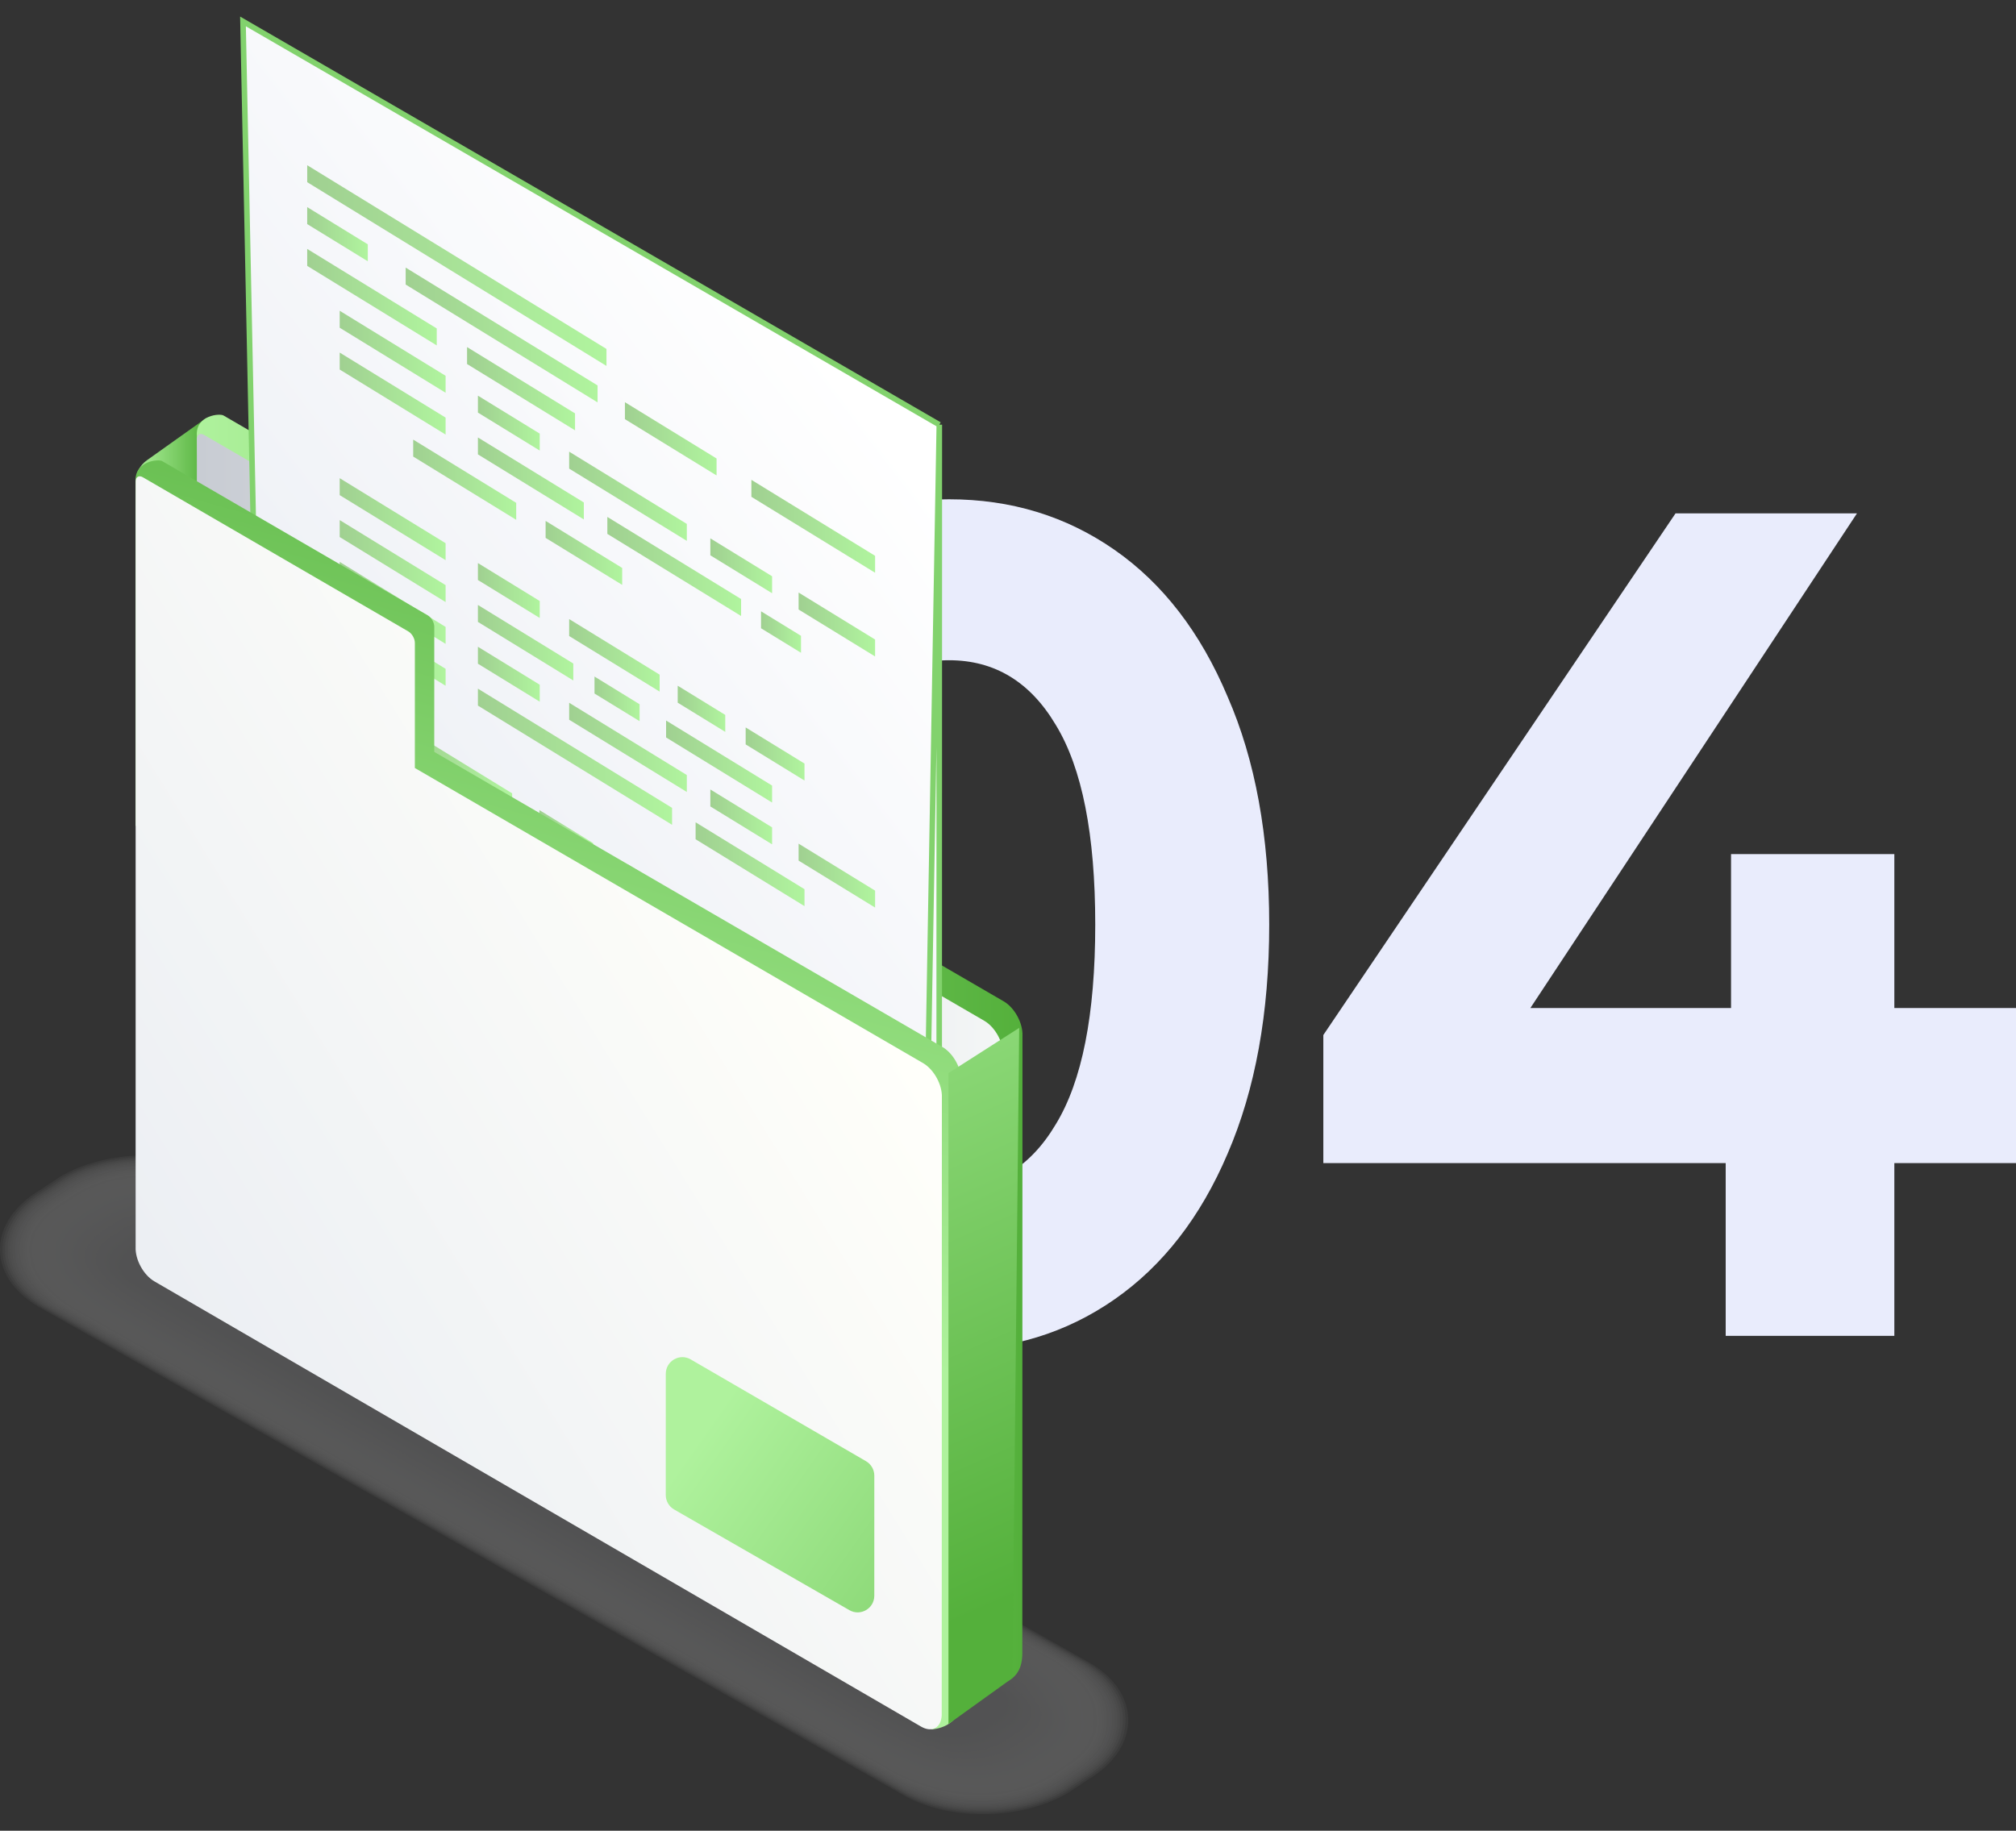
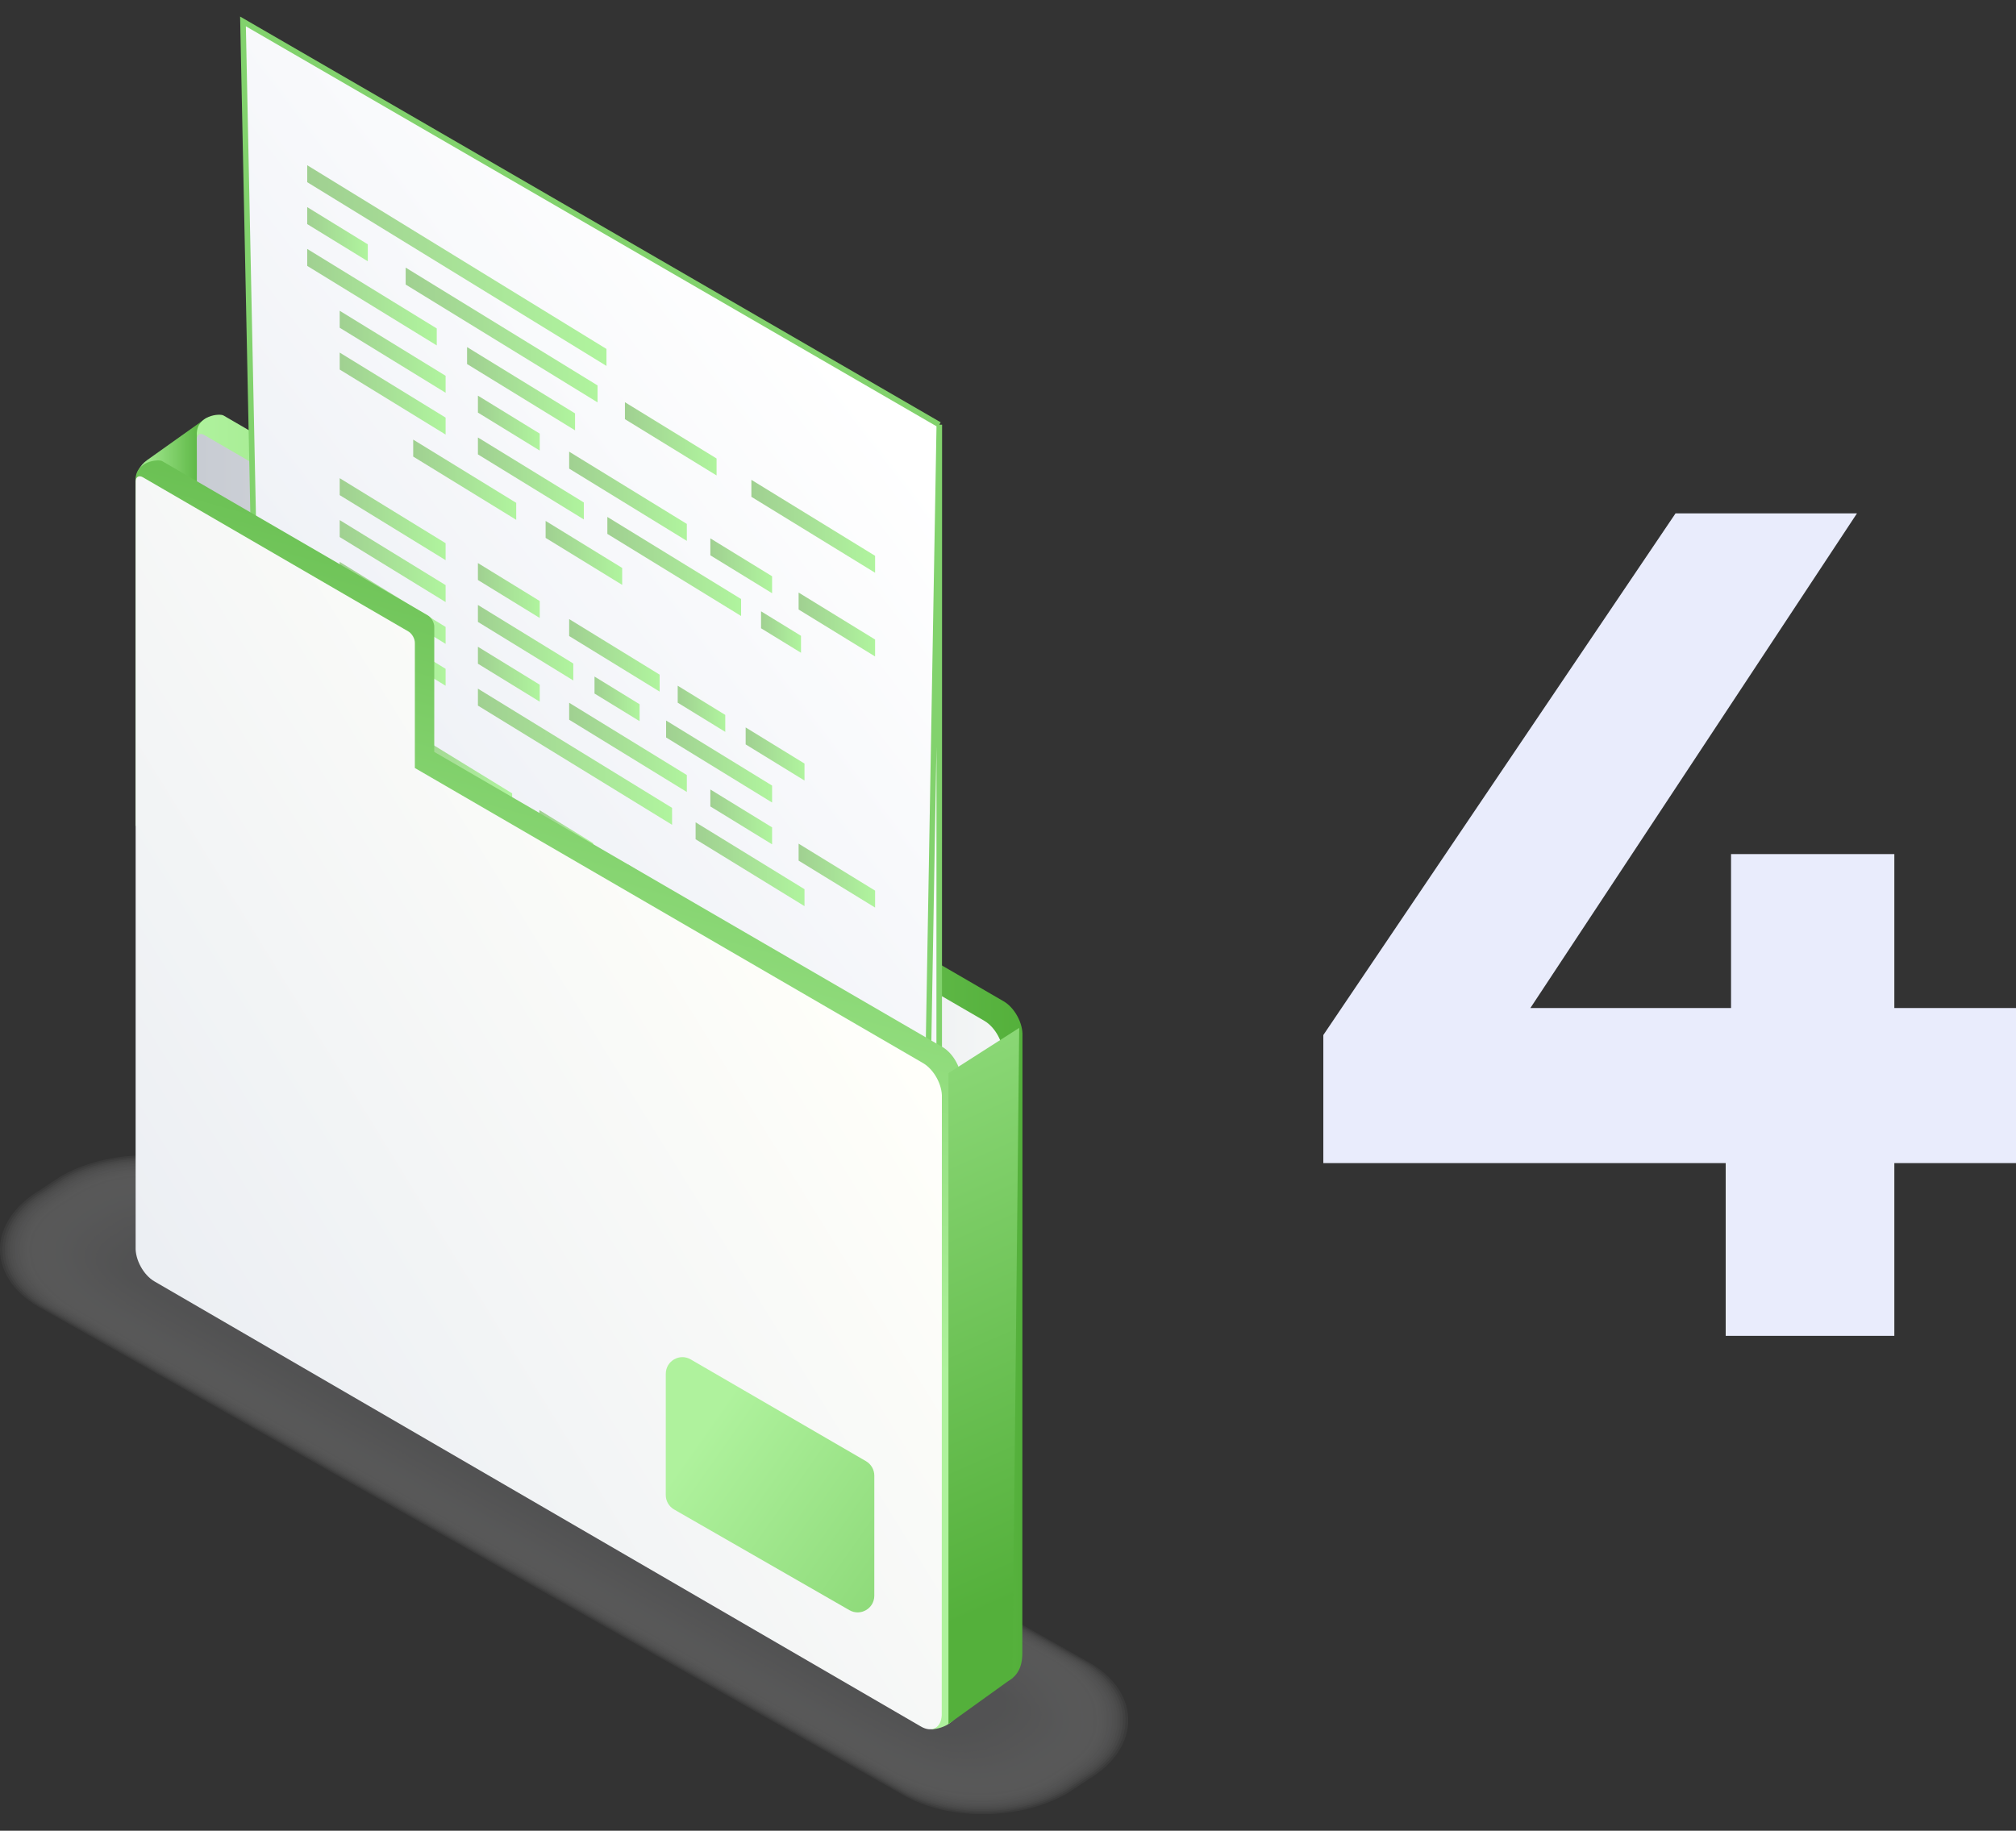
<svg xmlns="http://www.w3.org/2000/svg" width="109" height="99" viewBox="0 0 109 99" fill="none">
  <rect x="0" y="0" width="109" height="99" fill="#333333" stroke="none" />
  <g clip-path="url(#clip0_2896_2)">
-     <path d="M51.312 73C47.965 73 44.983 72.089 42.367 70.268C39.751 68.447 37.693 65.82 36.193 62.389C34.731 58.916 34 54.786 34 50C34 45.214 34.731 41.105 36.193 37.674C37.693 34.201 39.751 31.553 42.367 29.732C44.983 27.911 47.965 27 51.312 27C54.658 27 57.64 27.911 60.256 29.732C62.872 31.553 64.911 34.201 66.373 37.674C67.873 41.105 68.623 45.214 68.623 50C68.623 54.786 67.873 58.916 66.373 62.389C64.911 65.82 62.872 68.447 60.256 70.268C57.64 72.089 54.658 73 51.312 73ZM51.312 64.296C53.774 64.296 55.697 63.131 57.082 60.801C58.505 58.471 59.217 54.871 59.217 50C59.217 45.129 58.505 41.529 57.082 39.199C55.697 36.869 53.774 35.704 51.312 35.704C48.888 35.704 46.964 36.869 45.541 39.199C44.156 41.529 43.464 45.129 43.464 50C43.464 54.871 44.156 58.471 45.541 60.801C46.964 63.131 48.888 64.296 51.312 64.296Z" fill="#E9ECFC" />
    <path d="M109 62.898H102.422V72.238H93.304V62.898H71.549V55.972L90.592 27.762H100.402L82.744 54.511H93.593V46.188H102.422V54.511H109V62.898Z" fill="#E9ECFC" />
    <g opacity="0.2">
      <path opacity="0.2" d="M53.287 98.101C54.945 98.077 56.526 97.67 57.741 96.955L58.809 96.247C60.235 95.406 61.034 94.202 60.999 92.941C60.964 91.695 60.117 90.543 58.672 89.782L35.32 76.596L11.968 63.408C10.794 62.79 9.283 62.461 7.714 62.483C6.056 62.507 4.474 62.914 3.258 63.631L2.191 64.338C0.764 65.179 -0.034 66.386 0.001 67.645C0.036 68.891 0.883 70.042 2.328 70.802L25.679 83.99L49.031 97.176C50.206 97.795 51.717 98.124 53.287 98.101Z" fill="white" />
      <path opacity="0.2" d="M2.294 64.394C2.163 64.472 2.032 64.556 1.913 64.639C0.731 65.456 0.091 66.549 0.14 67.679C0.174 68.901 1.058 70.06 2.474 70.806L25.733 83.941L48.984 97.072C50.136 97.68 51.675 98.034 53.215 98.011C53.353 98.009 53.497 98.008 53.634 98C55.125 97.929 56.542 97.54 57.65 96.89C57.651 96.889 58.032 96.637 58.034 96.637L58.713 96.186C59.817 95.535 60.532 94.663 60.764 93.725C60.836 93.458 60.858 93.177 60.851 92.9C60.818 91.678 59.934 90.518 58.518 89.772L35.267 76.641L12.021 63.514C10.87 62.907 9.332 62.553 7.793 62.576C7.52 62.579 7.239 62.587 6.972 62.613C5.63 62.728 4.367 63.102 3.357 63.693C3.353 63.693 2.634 64.169 2.631 64.171L2.294 64.394Z" fill="#FEFEFE" />
      <path opacity="0.2" d="M2.395 64.451C2.267 64.526 2.134 64.613 2.016 64.694C0.84 65.506 0.211 66.595 0.278 67.713C0.311 68.912 1.232 70.079 2.621 70.81L25.787 83.894L48.936 96.969C50.066 97.564 51.633 97.945 53.144 97.922C53.279 97.921 53.425 97.922 53.559 97.915C55.038 97.855 56.453 97.472 57.559 96.827C57.562 96.826 57.938 96.578 57.941 96.575L58.618 96.127C59.719 95.477 60.42 94.606 60.628 93.676C60.699 93.412 60.711 93.133 60.704 92.861C60.671 91.662 59.752 90.494 58.362 89.763L35.214 76.689L12.073 63.62C10.945 63.025 9.38 62.645 7.87 62.668C7.603 62.671 7.317 62.675 7.055 62.698C5.724 62.803 4.462 63.17 3.454 63.754C3.446 63.757 2.738 64.225 2.73 64.228L2.395 64.451Z" fill="#FDFDFD" />
      <path opacity="0.2" d="M2.495 64.506C2.37 64.58 2.234 64.669 2.119 64.749C0.946 65.557 0.331 66.641 0.415 67.747C0.447 68.923 1.405 70.097 2.766 70.815L25.84 83.847L48.887 96.866C49.995 97.449 51.589 97.856 53.07 97.833C53.204 97.831 53.351 97.836 53.483 97.828C54.95 97.778 56.364 97.404 57.467 96.763C57.473 96.76 57.842 96.516 57.847 96.513L58.521 96.067C59.619 95.418 60.306 94.547 60.491 93.626C60.56 93.367 60.562 93.087 60.554 92.821C60.521 91.645 59.568 90.471 58.206 89.754L35.16 76.737L12.124 63.725C11.017 63.142 9.426 62.738 7.946 62.759C7.684 62.764 7.393 62.759 7.136 62.784C5.816 62.878 4.556 63.236 3.55 63.814C3.538 63.819 2.839 64.279 2.828 64.285L2.495 64.506Z" fill="#FCFCFC" />
      <path opacity="0.2" d="M2.597 64.561C2.473 64.635 2.334 64.725 2.222 64.804C1.053 65.606 0.451 66.686 0.553 67.781C0.585 68.933 1.578 70.116 2.913 70.819L25.894 83.8L48.84 96.763C49.926 97.334 51.548 97.766 52.999 97.744C53.13 97.742 53.28 97.749 53.409 97.742C54.865 97.703 56.277 97.337 57.376 96.7C57.385 96.696 57.749 96.456 57.755 96.452L58.425 96.007C59.521 95.361 60.194 94.489 60.356 93.577C60.423 93.324 60.414 93.042 60.406 92.781C60.374 91.63 59.385 90.447 58.05 89.744L35.106 76.784L12.177 63.832C11.092 63.26 9.475 62.831 8.024 62.852C7.768 62.856 7.471 62.846 7.22 62.869C5.911 62.954 4.652 63.304 3.648 63.877C3.631 63.882 2.943 64.335 2.929 64.344L2.597 64.561Z" fill="#FBFBFB" />
      <path opacity="0.2" d="M2.698 64.617C2.577 64.688 2.435 64.783 2.325 64.859C1.161 65.657 0.57 66.733 0.69 67.815C0.722 68.942 1.751 70.133 3.059 70.821L25.947 83.753L48.792 96.658C49.856 97.219 51.505 97.675 52.926 97.654C53.054 97.652 53.206 97.663 53.333 97.656C54.776 97.626 56.188 97.267 57.285 96.635C57.294 96.631 57.653 96.395 57.662 96.39L58.329 95.947C59.422 95.302 60.081 94.431 60.22 93.526C60.286 93.278 60.266 92.996 60.258 92.741C60.227 91.612 59.202 90.424 57.895 89.734L35.053 76.831L12.229 63.937C11.166 63.377 9.523 62.923 8.102 62.944C7.85 62.948 7.549 62.931 7.302 62.955C6.004 63.029 4.747 63.37 3.745 63.938C3.724 63.944 3.045 64.389 3.028 64.4L2.698 64.617Z" fill="#FAFAFB" />
      <path opacity="0.2" d="M2.799 64.673C2.681 64.742 2.537 64.84 2.428 64.915C1.269 65.707 0.691 66.779 0.828 67.849C0.859 68.953 1.925 70.152 3.205 70.827L26 83.705L48.744 96.555C49.786 97.103 51.463 97.586 52.854 97.565C52.979 97.564 53.134 97.577 53.258 97.569C54.69 97.549 56.1 97.2 57.193 96.572C57.204 96.567 57.558 96.334 57.568 96.328L58.233 95.886C59.323 95.245 59.967 94.373 60.083 93.476C60.148 93.234 60.117 92.951 60.11 92.702C60.08 91.597 59.019 90.399 57.738 89.725L34.999 76.877L12.281 64.043C11.24 63.495 9.57 63.015 8.179 63.036C7.933 63.04 7.626 63.018 7.385 63.04C6.097 63.105 4.842 63.438 3.841 63.999C3.817 64.007 3.148 64.445 3.127 64.457L2.799 64.673Z" fill="#F9F9FA" />
      <path opacity="0.2" d="M2.9 64.729C2.785 64.797 2.637 64.897 2.532 64.97C1.376 65.758 0.811 66.824 0.967 67.883C0.997 68.963 2.099 70.172 3.352 70.831L26.054 83.658L48.697 96.452C49.716 96.988 51.42 97.496 52.782 97.476C52.905 97.474 53.062 97.49 53.184 97.484C54.603 97.474 56.012 97.13 57.102 96.509C57.116 96.503 57.464 96.273 57.476 96.267L58.137 95.827C59.224 95.187 59.855 94.316 59.948 93.426C60.011 93.189 59.969 92.907 59.962 92.661C59.932 91.58 58.836 90.375 57.583 89.716L34.945 76.926L12.333 64.149C11.315 63.612 9.618 63.108 8.256 63.128C8.015 63.131 7.703 63.104 7.467 63.125C6.19 63.179 4.937 63.504 3.938 64.06C3.91 64.069 3.251 64.499 3.227 64.514L2.9 64.729Z" fill="#F8F8F9" />
      <path opacity="0.2" d="M3.001 64.785C2.888 64.851 2.738 64.953 2.635 65.025C1.484 65.808 0.931 66.871 1.104 67.916C1.133 68.974 2.273 70.19 3.499 70.835L26.108 83.611L48.649 96.348C49.646 96.873 51.378 97.406 52.71 97.387C52.83 97.386 52.99 97.404 53.109 97.398C54.517 97.399 55.924 97.064 57.012 96.445C57.027 96.438 57.37 96.213 57.384 96.205L58.042 95.767C59.126 95.129 59.743 94.258 59.813 93.377C59.875 93.145 59.822 92.861 59.815 92.621C59.786 91.564 58.654 90.352 57.428 89.706L34.894 76.973L12.386 64.256C11.39 63.731 9.667 63.202 8.335 63.221C8.099 63.225 7.782 63.19 7.551 63.211C6.285 63.256 5.035 63.572 4.037 64.122C4.004 64.133 3.355 64.556 3.328 64.572L3.001 64.785Z" fill="#F7F7F8" />
      <path opacity="0.2" d="M3.103 64.841C2.992 64.906 2.839 65.009 2.737 65.08C1.591 65.858 1.052 66.916 1.242 67.95C1.27 68.984 2.446 70.209 3.644 70.839L26.161 83.564L48.601 96.244C49.575 96.758 51.335 97.316 52.638 97.297C52.755 97.296 52.916 97.318 53.033 97.311C54.429 97.322 55.835 96.994 56.919 96.38C56.937 96.373 57.274 96.151 57.289 96.142L57.945 95.707C59.025 95.07 59.629 94.199 59.675 93.326C59.736 93.099 59.672 92.814 59.665 92.58C59.637 91.546 58.469 90.327 57.271 89.695L34.837 77.018L12.436 64.36C11.462 63.847 9.712 63.292 8.41 63.311C8.18 63.314 7.858 63.274 7.631 63.296C6.376 63.331 5.127 63.639 4.131 64.182C4.094 64.193 3.455 64.609 3.424 64.629L3.103 64.841Z" fill="#F6F6F7" />
      <path opacity="0.2" d="M3.204 64.897C3.095 64.961 2.939 65.068 2.84 65.136C1.699 65.909 1.171 66.964 1.379 67.986C1.407 68.996 2.62 70.228 3.791 70.844L26.215 83.517L48.553 96.142C49.505 96.644 51.293 97.229 52.566 97.21C52.68 97.208 52.844 97.233 52.957 97.227C54.342 97.248 55.747 96.928 56.828 96.318C56.847 96.309 57.179 96.093 57.197 96.082L57.849 95.649C58.927 95.013 59.516 94.142 59.54 93.278C59.599 93.057 59.525 92.772 59.518 92.542C59.49 91.532 58.287 90.305 57.116 89.689L34.785 77.068L12.49 64.469C11.538 63.967 9.762 63.388 8.489 63.406C8.263 63.409 7.936 63.363 7.715 63.384C6.471 63.407 5.224 63.707 4.23 64.247C4.188 64.259 3.559 64.668 3.525 64.688L3.204 64.897Z" fill="#F5F5F6" />
      <path opacity="0.2" d="M3.305 64.953C3.2 65.015 3.04 65.125 2.944 65.191C1.806 65.96 1.292 67.008 1.517 68.02C1.545 69.006 2.793 70.246 3.937 70.848L26.268 83.469L48.505 96.038C49.435 96.528 51.25 97.138 52.493 97.12C52.605 97.118 52.771 97.146 52.883 97.141C54.255 97.172 55.659 96.859 56.738 96.255C56.759 96.245 57.085 96.032 57.105 96.021L57.754 95.59C58.829 94.955 59.404 94.085 59.405 93.229C59.463 93.013 59.377 92.728 59.37 92.504C59.343 91.517 58.105 90.282 56.961 89.68L34.732 77.117L12.542 64.575C11.613 64.085 9.81 63.481 8.567 63.5C8.347 63.502 8.014 63.45 7.799 63.469C6.565 63.483 5.32 63.776 4.328 64.309C4.282 64.323 3.663 64.724 3.626 64.746L3.305 64.953Z" fill="#F4F4F5" />
      <path opacity="0.2" d="M3.406 65.009C3.303 65.069 3.141 65.181 3.047 65.247C1.914 66.01 1.412 67.055 1.655 68.053C1.681 69.017 2.966 70.265 4.083 70.852L26.322 83.423L48.458 95.935C49.366 96.413 51.208 97.049 52.422 97.031C52.531 97.029 52.699 97.06 52.808 97.055C54.168 97.095 55.571 96.79 56.646 96.191C56.669 96.181 56.99 95.972 57.012 95.96L57.659 95.529C58.731 94.897 59.291 94.027 59.269 93.179C59.326 92.968 59.229 92.682 59.223 92.463C59.197 91.499 57.923 90.258 56.806 89.669L34.679 77.163L12.595 64.681C11.688 64.203 9.859 63.573 8.645 63.591C8.43 63.593 8.093 63.534 7.882 63.555C6.659 63.559 5.416 63.843 4.425 64.37C4.376 64.385 3.766 64.779 3.725 64.804L3.406 65.009Z" fill="#F3F3F4" />
      <path opacity="0.2" d="M3.507 65.065C3.407 65.124 3.242 65.237 3.15 65.301C2.022 66.059 1.532 67.1 1.793 68.087C1.819 69.027 3.141 70.283 4.23 70.856L26.375 83.376L48.41 95.831C49.296 96.298 51.165 96.959 52.349 96.942C52.456 96.941 52.627 96.974 52.733 96.969C54.081 97.021 55.483 96.724 56.555 96.129C56.58 96.117 56.896 95.911 56.919 95.899L57.562 95.471C58.631 94.84 59.178 93.97 59.132 93.13C59.188 92.924 59.08 92.637 59.074 92.424C59.048 91.484 57.739 90.235 56.649 89.662L34.625 77.211L12.646 64.787C11.761 64.321 9.906 63.666 8.722 63.684C8.512 63.687 8.17 63.623 7.964 63.641C6.751 63.635 5.51 63.91 4.522 64.432C4.468 64.449 3.869 64.835 3.824 64.861L3.507 65.065Z" fill="#F2F2F3" />
      <path opacity="0.2" d="M3.609 65.12C3.51 65.178 3.343 65.294 3.253 65.357C2.13 66.11 1.652 67.146 1.931 68.121C1.956 69.037 3.314 70.301 4.376 70.86L26.429 83.329L48.362 95.727C49.225 96.182 51.123 96.869 52.278 96.853C52.382 96.852 52.554 96.887 52.658 96.882C53.994 96.944 55.394 96.655 56.463 96.064C56.491 96.052 56.801 95.85 56.825 95.836L57.466 95.41C58.532 94.782 59.065 93.911 58.996 93.08C59.05 92.879 58.932 92.591 58.926 92.384C58.901 91.467 57.556 90.21 56.494 89.651L34.572 77.257L12.699 64.892C11.836 64.438 9.954 63.758 8.8 63.776C8.595 63.779 8.247 63.707 8.047 63.726C6.846 63.709 5.606 63.977 4.619 64.493C4.562 64.51 3.972 64.89 3.924 64.918L3.609 65.12Z" fill="#F1F2F3" />
      <path opacity="0.2" d="M3.71 65.177C3.614 65.233 3.444 65.351 3.356 65.412C2.237 66.16 1.772 67.193 2.068 68.155C2.093 69.048 3.488 70.32 4.522 70.865L26.482 83.281L48.313 95.624C49.155 96.067 51.08 96.78 52.205 96.763C52.306 96.762 52.481 96.801 52.583 96.796C53.907 96.868 55.306 96.586 56.372 96C56.402 95.988 56.706 95.79 56.733 95.774L57.37 95.349C58.434 94.723 58.952 93.852 58.861 93.03C58.913 92.834 58.784 92.546 58.778 92.344C58.753 91.451 57.373 90.186 56.338 89.64L34.517 77.305L12.75 64.998C11.909 64.555 10.001 63.851 8.876 63.867C8.677 63.869 8.324 63.792 8.129 63.81C6.939 63.783 5.701 64.043 4.716 64.553C4.654 64.572 4.074 64.944 4.023 64.975L3.71 65.177Z" fill="#F0F1F2" />
      <path opacity="0.2" d="M3.811 65.232C3.718 65.288 3.545 65.408 3.46 65.467C2.345 66.211 1.893 67.238 2.207 68.189C2.23 69.058 3.662 70.339 4.669 70.869L26.536 83.234L48.266 95.522C49.086 95.952 51.038 96.692 52.133 96.675C52.233 96.674 52.41 96.716 52.508 96.711C53.821 96.793 55.218 96.518 56.281 95.938C56.313 95.924 56.612 95.731 56.64 95.714L57.274 95.29C58.334 94.665 58.839 93.795 58.725 92.98C58.777 92.79 58.635 92.502 58.63 92.305C58.606 91.435 57.19 90.163 56.182 89.631L34.465 77.352L12.803 65.104C11.984 64.673 10.049 63.944 8.954 63.96C8.76 63.962 8.402 63.879 8.212 63.897C7.032 63.86 5.797 64.112 4.813 64.616C4.747 64.636 4.178 65 4.123 65.034L3.811 65.232Z" fill="#EFF0F1" />
      <path opacity="0.2" d="M3.912 65.288C3.822 65.342 3.645 65.465 3.563 65.523C2.452 66.261 2.012 67.284 2.344 68.223C2.367 69.069 3.835 70.357 4.815 70.874L26.59 83.187L48.218 95.418C49.016 95.838 50.995 96.601 52.061 96.585C52.157 96.584 52.337 96.629 52.432 96.624C53.733 96.716 55.129 96.45 56.19 95.873C56.223 95.859 56.517 95.669 56.547 95.652L57.178 95.23C58.235 94.607 58.726 93.737 58.589 92.93C58.638 92.745 58.486 92.456 58.482 92.265C58.459 91.418 57.007 90.139 56.026 89.622L34.41 77.399L12.854 65.21C12.058 64.79 10.096 64.036 9.031 64.052C8.842 64.054 8.479 63.965 8.295 63.982C7.126 63.935 5.892 64.177 4.91 64.676C4.84 64.699 4.28 65.055 4.222 65.09L3.912 65.288Z" fill="#EEEFF0" />
      <path opacity="0.2" d="M4.014 65.344C3.926 65.396 3.747 65.522 3.666 65.577C2.56 66.311 2.133 67.33 2.482 68.257C2.505 69.08 4.009 70.376 4.961 70.877L26.643 83.138L48.171 95.314C48.946 95.722 50.953 96.512 51.989 96.496C52.083 96.495 52.265 96.543 52.358 96.537C53.647 96.641 55.042 96.382 56.1 95.809C56.134 95.794 56.423 95.609 56.454 95.591L57.083 95.171C58.138 94.549 58.614 93.679 58.454 92.881C58.502 92.701 58.34 92.411 58.335 92.225C58.312 91.403 56.826 90.116 55.872 89.614L34.358 77.448L12.908 65.317C12.133 64.909 10.146 64.13 9.11 64.145C8.927 64.147 8.558 64.052 8.378 64.068C7.22 64.011 5.988 64.246 5.008 64.739C4.934 64.762 4.384 65.112 4.322 65.148L4.014 65.344Z" fill="#EDEEEF" />
      <path opacity="0.2" d="M4.115 65.4C4.03 65.45 3.847 65.578 3.769 65.633C2.668 66.361 2.253 67.376 2.62 68.29C2.642 69.089 4.182 70.394 5.108 70.88L26.697 83.091L48.123 95.209C48.876 95.606 50.91 96.421 51.917 96.406C52.008 96.405 52.192 96.455 52.282 96.451C53.56 96.564 54.953 96.312 56.008 95.744C56.045 95.729 56.328 95.547 56.361 95.527L56.986 95.109C58.038 94.489 58.5 93.619 58.317 92.829C58.364 92.654 58.191 92.364 58.186 92.183C58.164 91.384 56.642 90.09 55.716 89.602L34.304 77.493L12.96 65.42C12.207 65.024 10.193 64.22 9.187 64.235C9.009 64.237 8.635 64.135 8.46 64.152C7.313 64.085 6.083 64.311 5.105 64.799C5.026 64.823 4.486 65.164 4.421 65.203L4.115 65.4Z" fill="#ECEDEE" />
      <path opacity="0.2" d="M4.216 65.455C4.133 65.504 3.948 65.635 3.872 65.688C2.775 66.411 2.373 67.422 2.758 68.324C2.779 69.1 4.355 70.411 5.255 70.885L26.751 83.044L48.075 95.106C48.807 95.491 50.868 96.332 51.846 96.317C51.934 96.315 52.121 96.37 52.208 96.365C53.473 96.488 54.866 96.244 55.917 95.681C55.956 95.665 56.234 95.487 56.268 95.465L56.892 95.05C57.94 94.432 58.389 93.562 58.182 92.78C58.228 92.61 58.044 92.32 58.039 92.144C58.017 91.368 56.46 90.067 55.561 89.593L34.251 77.54L13.013 65.528C12.282 65.143 10.242 64.314 9.265 64.328C9.092 64.33 8.714 64.223 8.544 64.238C7.407 64.16 6.179 64.379 5.202 64.861C5.12 64.887 4.589 65.22 4.521 65.261L4.216 65.455Z" fill="#EBECED" />
      <path opacity="0.2" d="M4.317 65.511C4.237 65.558 4.049 65.692 3.975 65.743C2.883 66.461 2.494 67.468 2.895 68.358C2.916 69.11 4.529 70.43 5.4 70.889L26.803 82.997L48.027 95.002C48.736 95.376 50.825 96.243 51.773 96.228C51.858 96.228 52.048 96.284 52.132 96.279C53.385 96.413 54.776 96.177 55.825 95.619C55.866 95.6 56.138 95.427 56.175 95.404L56.794 94.991C57.84 94.374 58.274 93.505 58.045 92.732C58.089 92.566 57.894 92.275 57.889 92.105C57.869 91.352 56.276 90.043 55.404 89.584L34.196 77.588L13.063 65.634C12.354 65.261 10.287 64.407 9.34 64.42C9.172 64.423 8.789 64.309 8.625 64.324C7.499 64.237 6.273 64.446 5.298 64.922C5.212 64.95 4.691 65.276 4.619 65.319L4.317 65.511Z" fill="#EAEBEC" />
      <path opacity="0.2" d="M4.418 65.567C4.34 65.613 4.149 65.748 4.078 65.799C2.99 66.511 2.614 67.513 3.033 68.392C3.053 69.121 4.702 70.448 5.546 70.894L26.857 82.95L47.979 94.899C48.666 95.26 50.783 96.153 51.7 96.139C51.783 96.138 51.975 96.197 52.056 96.193C53.298 96.337 54.688 96.109 55.734 95.555C55.777 95.536 56.043 95.365 56.081 95.342L56.698 94.931C57.74 94.317 58.161 93.447 57.909 92.682C57.952 92.522 57.745 92.23 57.741 92.065C57.721 91.336 56.092 90.019 55.248 89.574L34.142 77.635L13.115 65.74C12.429 65.378 10.335 64.499 9.418 64.513C9.256 64.515 8.867 64.394 8.707 64.409C7.592 64.311 6.367 64.513 5.394 64.983C5.304 65.013 4.794 65.331 4.718 65.376L4.418 65.567Z" fill="#E9EAEB" />
      <path opacity="0.2" d="M4.52 65.623C4.444 65.668 4.25 65.805 4.181 65.853C3.098 66.562 2.733 67.56 3.171 68.426C3.19 69.132 4.876 70.467 5.693 70.897L26.91 82.903L47.93 94.796C48.595 95.146 50.739 96.064 51.628 96.05C51.707 96.049 51.902 96.111 51.981 96.107C53.21 96.26 54.599 96.041 55.642 95.491C55.686 95.471 55.948 95.305 55.988 95.281L56.602 94.871C57.641 94.259 58.048 93.388 57.773 92.631C57.815 92.477 57.597 92.184 57.593 92.024C57.573 91.32 55.909 89.996 55.092 89.565L34.089 77.682L13.167 65.846C12.503 65.496 10.383 64.592 9.495 64.605C9.338 64.607 8.944 64.48 8.79 64.495C7.686 64.387 6.464 64.582 5.492 65.045C5.398 65.075 4.897 65.387 4.818 65.433L4.52 65.623Z" fill="#E8E9EB" />
-       <path opacity="0.2" d="M4.62 65.679C4.548 65.722 4.351 65.863 4.285 65.909C3.205 66.612 2.853 67.605 3.309 68.46C3.328 69.142 5.05 70.487 5.84 70.903L26.965 82.856L47.884 94.692C48.526 95.03 50.698 95.973 51.557 95.961C51.634 95.96 51.831 96.025 51.907 96.022C53.124 96.184 54.512 95.972 55.552 95.427C55.598 95.406 55.854 95.244 55.896 95.219L56.507 94.812C57.544 94.201 57.936 93.33 57.638 92.582C57.678 92.432 57.45 92.14 57.445 91.985C57.426 91.304 55.727 89.971 54.937 89.556L34.036 77.73L13.22 65.952C12.578 65.614 10.432 64.685 9.573 64.697C9.422 64.7 9.022 64.568 8.873 64.581C7.78 64.463 6.559 64.649 5.59 65.107C5.491 65.138 5 65.442 4.918 65.491L4.62 65.679Z" fill="#E7E8EA" />
      <path opacity="0.2" d="M4.722 65.734C4.652 65.776 4.452 65.919 4.388 65.964C3.313 66.663 2.974 67.651 3.447 68.494C3.465 69.152 5.223 70.504 5.986 70.905L27.018 82.808L47.835 94.588C48.456 94.915 50.655 95.884 51.484 95.871C51.559 95.87 51.758 95.939 51.832 95.935C53.037 96.108 54.423 95.903 55.461 95.363C55.509 95.342 55.76 95.183 55.804 95.157L56.412 94.751C57.445 94.141 57.824 93.272 57.502 92.532C57.541 92.387 57.302 92.094 57.298 91.945C57.28 91.287 55.545 89.948 54.782 89.546L33.983 77.776L13.273 66.057C12.653 65.731 10.48 64.777 9.651 64.788C9.504 64.791 9.101 64.652 8.956 64.665C7.874 64.538 6.655 64.715 5.687 65.167C5.584 65.2 5.103 65.497 5.018 65.547L4.722 65.734Z" fill="#E6E7E9" />
      <path opacity="0.2" d="M4.823 65.79C4.755 65.831 4.553 65.976 4.491 66.018C3.421 66.713 3.094 67.697 3.585 68.528C3.602 69.163 5.397 70.522 6.132 70.909L27.072 82.761L47.788 94.485C48.386 94.799 50.613 95.794 51.412 95.783C51.484 95.782 51.685 95.852 51.756 95.849C52.95 96.033 54.335 95.837 55.368 95.299C55.419 95.278 55.664 95.124 55.71 95.095L56.315 94.692C57.345 94.084 57.71 93.215 57.365 92.483C57.403 92.344 57.153 92.049 57.149 91.905C57.131 91.271 55.361 89.924 54.625 89.537L33.929 77.825L13.324 66.164C12.726 65.849 10.527 64.87 9.728 64.882C9.586 64.883 9.176 64.739 9.038 64.752C7.966 64.614 6.749 64.784 5.783 65.229C5.676 65.264 5.205 65.553 5.115 65.606L4.823 65.79Z" fill="#E5E6E8" />
      <path opacity="0.2" d="M4.925 65.846C4.859 65.884 4.654 66.033 4.594 66.075C3.528 66.763 3.214 67.743 3.722 68.562C3.739 69.173 5.57 70.541 6.278 70.915L27.125 82.713L47.74 94.382C48.316 94.685 50.57 95.704 51.34 95.693C51.409 95.692 51.613 95.767 51.681 95.763C52.863 95.958 54.247 95.768 55.278 95.236C55.33 95.214 55.57 95.062 55.617 95.035L56.219 94.632C57.246 94.026 57.597 93.157 57.23 92.434C57.266 92.299 57.005 92.005 57.001 91.867C56.984 91.255 55.178 89.901 54.47 89.529L33.875 77.872L13.376 66.27C12.8 65.967 10.574 64.964 9.805 64.975C9.669 64.977 9.254 64.826 9.121 64.838C8.06 64.689 6.844 64.851 5.88 65.291C5.769 65.326 5.308 65.609 5.216 65.664L4.925 65.846Z" fill="#E5E5E7" />
      <path opacity="0.2" d="M5.026 65.902C4.963 65.939 4.755 66.09 4.698 66.129C3.636 66.813 3.334 67.789 3.86 68.596C3.876 69.184 5.744 70.56 6.425 70.918L27.178 82.666L47.692 94.278C48.246 94.57 50.528 95.615 51.268 95.604C51.335 95.603 51.541 95.68 51.606 95.677C52.777 95.88 54.159 95.699 55.187 95.172C55.241 95.148 55.475 95.001 55.524 94.973L56.123 94.571C57.148 93.967 57.484 93.098 57.094 92.383C57.129 92.254 56.857 91.958 56.853 91.825C56.837 91.237 54.996 89.876 54.314 89.517L33.822 77.918L13.429 66.374C12.876 66.084 10.623 65.055 9.883 65.065C9.752 65.067 9.333 64.91 9.204 64.922C8.154 64.764 6.941 64.916 5.978 65.352C5.863 65.387 5.412 65.663 5.316 65.72L5.026 65.902Z" fill="#E4E4E6" />
      <path opacity="0.2" d="M5.126 65.958C5.066 65.993 4.855 66.146 4.8 66.184C3.743 66.863 3.454 67.834 3.997 68.63C4.012 69.194 5.917 70.578 6.571 70.923L27.231 82.619L47.644 94.174C48.176 94.454 50.485 95.525 51.195 95.515C51.26 95.514 51.468 95.594 51.531 95.591C52.689 95.805 54.07 95.632 55.095 95.109C55.152 95.084 55.38 94.941 55.431 94.912L56.027 94.513C57.048 93.91 57.371 93.041 56.958 92.334C56.991 92.21 56.708 91.914 56.705 91.786C56.689 91.222 54.812 89.853 54.158 89.509L33.768 77.967L13.48 66.482C12.949 66.202 10.67 65.148 9.96 65.159C9.834 65.161 9.41 64.996 9.286 65.009C8.247 64.84 7.036 64.985 6.075 65.415C5.955 65.452 5.514 65.719 5.415 65.778L5.126 65.958Z" fill="#E3E3E5" />
      <path opacity="0.2" d="M5.228 66.014C5.17 66.048 4.956 66.203 4.903 66.24C3.851 66.914 3.574 67.881 4.135 68.664C4.15 69.205 6.091 70.597 6.717 70.927L27.285 82.572L47.596 94.071C48.105 94.339 50.442 95.436 51.123 95.426C51.185 95.425 51.395 95.508 51.456 95.505C52.602 95.73 53.982 95.564 55.004 95.046C55.062 95.02 55.285 94.881 55.338 94.85L55.931 94.453C56.95 93.853 57.258 92.983 56.822 92.284C56.854 92.165 56.56 91.869 56.557 91.747C56.542 91.206 54.63 89.829 54.003 89.499L33.715 78.014L13.533 66.588C13.024 66.32 10.719 65.242 10.038 65.251C9.917 65.253 9.488 65.083 9.37 65.094C8.341 64.915 7.132 65.052 6.172 65.476C6.049 65.514 5.617 65.775 5.514 65.835L5.228 66.014Z" fill="#E2E2E4" />
      <path opacity="0.2" d="M5.329 66.07C5.274 66.103 5.057 66.26 5.007 66.295C3.959 66.965 3.695 67.927 4.273 68.699C4.288 69.216 6.265 70.616 6.864 70.932L27.339 82.526L47.548 93.968C48.036 94.225 50.4 95.347 51.051 95.337C51.11 95.336 51.323 95.422 51.381 95.418C52.515 95.654 53.893 95.495 54.913 94.982C54.973 94.955 55.191 94.82 55.245 94.789L55.835 94.392C56.851 93.794 57.145 92.925 56.686 92.233C56.716 92.12 56.412 91.823 56.408 91.706C56.395 91.188 54.447 89.805 53.847 89.489L33.661 78.06L13.585 66.693C13.098 66.436 10.766 65.333 10.116 65.343C10 65.344 9.565 65.169 9.452 65.179C8.434 64.99 7.227 65.118 6.269 65.537C6.142 65.577 5.72 65.829 5.614 65.892L5.329 66.07Z" fill="#E1E1E4" />
      <path opacity="0.2" d="M5.43 66.126C5.377 66.157 5.158 66.317 5.109 66.35C4.066 67.014 3.814 67.973 4.41 68.732C4.424 69.226 6.437 70.634 7.009 70.934L27.392 82.477L47.5 93.863C47.966 94.108 50.358 95.255 50.979 95.247C51.035 95.246 51.25 95.335 51.306 95.331C52.428 95.577 53.806 95.426 54.822 94.917C54.884 94.89 55.097 94.759 55.153 94.725L55.74 94.332C56.752 93.735 57.033 92.866 56.551 92.183C56.58 92.075 56.264 91.777 56.261 91.665C56.248 91.172 54.264 89.78 53.692 89.479L33.608 78.106L13.637 66.798C13.172 66.553 10.815 65.426 10.193 65.434C10.083 65.435 9.643 65.254 9.535 65.263C8.527 65.065 7.322 65.184 6.366 65.597C6.235 65.638 5.823 65.883 5.713 65.949L5.43 66.126Z" fill="#E0E0E3" />
      <path opacity="0.2" d="M5.531 66.182C5.481 66.211 5.259 66.373 5.212 66.405C4.173 67.065 3.935 68.018 4.548 68.766C4.561 69.236 6.611 70.652 7.155 70.939L27.445 82.43L47.452 93.76C47.895 93.994 50.315 95.167 50.907 95.158C50.959 95.157 51.177 95.249 51.23 95.246C52.34 95.502 53.717 95.359 54.729 94.854C54.794 94.826 55.001 94.698 55.059 94.664L55.643 94.272C56.653 93.677 56.919 92.809 56.414 92.134C56.442 92.031 56.115 91.732 56.112 91.626C56.1 91.156 54.081 89.757 53.535 89.471L33.554 78.155L13.688 66.905C13.245 66.672 10.861 65.518 10.269 65.528C10.165 65.528 9.719 65.34 9.616 65.35C8.62 65.141 7.417 65.254 6.463 65.66C6.327 65.703 5.925 65.941 5.812 66.007L5.531 66.182Z" fill="#DFDFE2" />
      <path opacity="0.2" d="M5.633 66.236C5.585 66.266 5.36 66.431 5.316 66.46C4.281 67.115 4.055 68.064 4.686 68.799C4.698 69.246 6.785 70.67 7.302 70.943L27.499 82.382L47.404 93.656C47.825 93.878 50.272 95.077 50.834 95.069C50.885 95.069 51.105 95.163 51.155 95.16C52.254 95.425 53.629 95.29 54.639 94.79C54.705 94.761 54.907 94.638 54.966 94.603L55.547 94.213C56.554 93.619 56.807 92.751 56.279 92.085C56.305 91.986 55.967 91.688 55.964 91.587C55.952 91.139 53.898 89.734 53.38 89.461L33.501 78.202L13.741 67.01C13.32 66.79 10.91 65.61 10.348 65.619C10.248 65.62 9.798 65.425 9.7 65.435C8.714 65.216 7.513 65.32 6.561 65.721C6.421 65.765 6.029 65.995 5.912 66.064L5.633 66.236Z" fill="#DEDEE1" />
      <path opacity="0.2" d="M5.734 66.293C5.689 66.32 5.46 66.487 5.419 66.516C4.389 67.164 4.175 68.11 4.824 68.833C4.835 69.257 6.958 70.689 7.448 70.947L27.552 82.335L47.356 93.553C47.755 93.763 50.23 94.988 50.762 94.98C50.81 94.978 51.032 95.076 51.08 95.074C52.166 95.349 53.54 95.222 54.547 94.725C54.615 94.696 54.811 94.576 54.873 94.541L55.451 94.152C56.455 93.56 56.693 92.692 56.142 92.034C56.167 91.941 55.818 91.642 55.816 91.546C55.804 91.122 53.714 89.709 53.224 89.451L33.447 78.249L13.792 67.116C13.394 66.907 10.957 65.703 10.424 65.711C10.33 65.712 9.874 65.511 9.782 65.521C8.807 65.291 7.607 65.387 6.657 65.782C6.513 65.828 6.13 66.05 6.01 66.121L5.734 66.293Z" fill="#DDDDE0" />
      <path opacity="0.2" d="M5.835 66.348C5.793 66.373 5.562 66.544 5.522 66.57C4.497 67.215 4.296 68.156 4.962 68.867C4.973 69.267 7.132 70.707 7.595 70.951L27.606 82.287L47.309 93.449C47.685 93.647 50.187 94.897 50.69 94.89C50.736 94.89 50.96 94.99 51.005 94.987C52.08 95.273 53.452 95.153 54.456 94.662C54.526 94.631 54.717 94.515 54.78 94.478L55.355 94.092C56.356 93.502 56.581 92.633 56.006 91.984C56.03 91.897 55.67 91.596 55.668 91.506C55.657 91.106 53.532 89.685 53.068 89.441L33.393 78.296L13.845 67.222C13.468 67.024 11.005 65.795 10.502 65.803C10.412 65.804 9.952 65.597 9.864 65.606C8.9 65.367 7.703 65.455 6.754 65.843C6.606 65.891 6.234 66.105 6.111 66.179L5.835 66.348Z" fill="#DCDCDF" />
      <path opacity="0.2" d="M5.936 66.405C5.897 66.429 5.662 66.6 5.626 66.626C4.604 67.265 4.416 68.202 5.1 68.902C5.11 69.278 7.307 70.726 7.742 70.956L27.66 82.24L47.261 93.346C47.616 93.532 50.145 94.808 50.619 94.801C50.662 94.801 50.888 94.904 50.931 94.902C51.993 95.198 53.364 95.086 54.366 94.6C54.438 94.568 54.624 94.456 54.688 94.418L55.26 94.033C56.258 93.445 56.468 92.576 55.871 91.935C55.893 91.853 55.523 91.553 55.521 91.466C55.51 91.091 53.349 89.662 52.914 89.432L33.34 78.343L13.898 67.328C13.544 67.142 11.054 65.889 10.58 65.896C10.497 65.897 10.031 65.684 9.949 65.692C8.995 65.443 7.8 65.522 6.852 65.906C6.7 65.953 6.338 66.161 6.211 66.237L5.936 66.405Z" fill="#DBDBDE" />
      <path opacity="0.2" d="M6.037 66.46C6 66.483 5.763 66.658 5.728 66.681C4.711 67.316 4.536 68.248 5.237 68.936C5.247 69.289 7.479 70.745 7.888 70.96L27.713 82.194L47.213 93.243C47.545 93.418 50.102 94.72 50.547 94.713C50.587 94.712 50.816 94.818 50.855 94.817C51.906 95.123 53.276 95.018 54.274 94.536C54.348 94.504 54.528 94.397 54.595 94.357L55.164 93.975C56.16 93.388 56.356 92.519 55.735 91.887C55.756 91.809 55.375 91.508 55.373 91.428C55.363 91.075 53.167 89.639 52.758 89.424L33.287 78.392L13.95 67.436C13.618 67.262 11.102 65.983 10.658 65.99C10.579 65.99 10.108 65.772 10.031 65.779C9.088 65.519 7.895 65.59 6.949 65.969C6.793 66.018 6.441 66.218 6.31 66.295L6.037 66.46Z" fill="#DADADD" />
      <path opacity="0.2" d="M6.139 66.516C6.104 66.537 5.864 66.714 5.832 66.736C4.819 67.366 4.656 68.294 5.375 68.969C5.384 69.299 7.653 70.763 8.034 70.963L27.767 82.146L47.165 93.139C47.475 93.302 50.06 94.629 50.475 94.623C50.512 94.622 50.743 94.731 50.78 94.729C51.819 95.045 53.187 94.948 54.184 94.471C54.259 94.438 54.434 94.334 54.502 94.293L55.068 93.913C56.06 93.328 56.243 92.46 55.599 91.835C55.619 91.763 55.226 91.461 55.224 91.386C55.215 91.056 52.983 89.614 52.602 89.413L33.233 78.437L14.002 67.54C13.693 67.377 11.149 66.074 10.735 66.08C10.662 66.08 10.186 65.856 10.114 65.862C9.182 65.592 7.99 65.655 7.046 66.027C6.886 66.078 6.544 66.27 6.409 66.35L6.139 66.516Z" fill="#D9D9DC" />
      <path opacity="0.2" d="M6.24 66.572C6.207 66.591 5.965 66.771 5.934 66.792C4.926 67.416 4.776 68.34 5.513 69.004C5.521 69.308 7.826 70.782 8.18 70.968L27.82 82.099L47.117 93.036C47.404 93.188 50.017 94.54 50.402 94.534C50.437 94.534 50.67 94.646 50.705 94.644C51.732 94.971 53.099 94.882 54.091 94.409C54.169 94.375 54.338 94.275 54.408 94.233L54.972 93.854C55.961 93.27 56.129 92.403 55.462 91.785C55.481 91.72 55.077 91.417 55.076 91.348C55.067 91.042 52.8 89.59 52.446 89.404L33.18 78.486L14.054 67.648C13.766 67.496 11.197 66.168 10.812 66.173C10.744 66.174 10.263 65.943 10.196 65.949C9.275 65.669 8.085 65.725 7.143 66.091C6.979 66.143 6.646 66.328 6.509 66.409L6.24 66.572Z" fill="#D8D9DC" />
      <path opacity="0.2" d="M6.342 66.628C6.311 66.645 6.066 66.828 6.039 66.847C5.035 67.466 4.897 68.385 5.651 69.037C5.659 69.319 8 70.8 8.327 70.972L27.875 82.051L47.071 92.931C47.336 93.071 49.976 94.45 50.331 94.444C50.363 94.444 50.599 94.559 50.63 94.556C51.645 94.893 53.012 94.812 54.001 94.343C54.081 94.309 54.244 94.213 54.316 94.171L54.877 93.793C55.862 93.211 56.017 92.344 55.328 91.735C55.344 91.673 54.931 91.37 54.928 91.307C54.921 91.024 52.618 89.567 52.291 89.394L33.127 78.531L14.107 67.752C13.841 67.612 11.245 66.259 10.89 66.265C10.827 66.265 10.34 66.027 10.279 66.033C9.369 65.743 8.181 65.79 7.241 66.151C7.072 66.204 6.749 66.383 6.609 66.465L6.342 66.628Z" fill="#D7D8DB" />
      <path opacity="0.2" d="M6.442 66.683C6.414 66.7 6.166 66.885 6.141 66.902C5.142 67.516 5.017 68.431 5.788 69.071C5.795 69.33 8.173 70.818 8.473 70.976L27.927 82.005L47.022 92.828C47.266 92.957 49.933 94.361 50.258 94.356C50.288 94.356 50.526 94.474 50.555 94.472C51.558 94.819 52.923 94.746 53.91 94.281C53.992 94.246 54.15 94.153 54.223 94.109L54.781 93.734C55.764 93.153 55.904 92.286 55.192 91.686C55.207 91.63 54.782 91.326 54.781 91.267C54.774 91.008 52.435 89.543 52.136 89.385L33.073 78.58L14.159 67.858C13.916 67.731 11.293 66.352 10.968 66.357C10.91 66.358 10.419 66.114 10.363 66.12C9.463 65.819 8.276 65.858 7.338 66.213C7.165 66.268 6.852 66.437 6.708 66.523L6.442 66.683Z" fill="#D6D7DA" />
      <path opacity="0.2" d="M6.543 66.74C6.518 66.754 6.267 66.941 6.244 66.958C5.249 67.567 5.136 68.478 5.926 69.106C5.933 69.341 8.347 70.837 8.619 70.981L27.981 81.958L46.974 92.725C47.195 92.842 49.889 94.271 50.186 94.266C50.213 94.266 50.453 94.387 50.48 94.385C51.471 94.743 52.834 94.677 53.818 94.218C53.902 94.182 54.055 94.092 54.13 94.048L54.684 93.674C55.664 93.095 55.79 92.229 55.055 91.636C55.069 91.586 54.632 91.281 54.631 91.228C54.625 90.993 52.251 89.519 51.978 89.376L33.018 78.627L14.21 67.964C13.989 67.848 11.34 66.445 11.044 66.449C10.992 66.45 10.495 66.2 10.443 66.205C9.554 65.895 8.37 65.925 7.433 66.275C7.257 66.331 6.954 66.493 6.806 66.581L6.543 66.74Z" fill="#D5D6D9" />
      <path opacity="0.2" d="M6.645 66.795C6.622 66.809 6.368 66.999 6.347 67.013C5.357 67.618 5.256 68.524 6.064 69.14C6.07 69.352 8.52 70.856 8.765 70.985L28.034 81.91L46.925 92.621C47.125 92.727 49.847 94.182 50.113 94.178C50.137 94.177 50.38 94.3 50.404 94.299C51.383 94.668 52.745 94.609 53.726 94.154C53.812 94.117 53.959 94.032 54.036 93.986L54.587 93.614C55.565 93.038 55.677 92.171 54.918 91.586C54.931 91.54 54.484 91.236 54.483 91.188C54.477 90.976 52.068 89.495 51.822 89.366L32.964 78.674L14.261 68.071C14.062 67.966 11.387 66.538 11.121 66.541C11.074 66.542 10.571 66.286 10.525 66.29C9.647 65.97 8.465 65.992 7.53 66.335C7.349 66.393 7.056 66.548 6.905 66.638L6.645 66.795Z" fill="#D4D5D8" />
      <path opacity="0.2" d="M6.746 66.852C6.726 66.863 6.469 67.055 6.451 67.069C5.465 67.669 5.377 68.57 6.201 69.174C6.207 69.362 8.694 70.874 8.912 70.989L28.087 81.863L46.878 92.518C47.055 92.612 49.805 94.092 50.042 94.088C50.063 94.088 50.308 94.214 50.329 94.213C51.296 94.591 52.658 94.541 53.635 94.091C53.723 94.052 53.864 93.971 53.943 93.925L54.492 93.555C55.466 92.98 55.564 92.114 54.783 91.538C54.794 91.496 54.336 91.191 54.335 91.15C54.33 90.961 51.885 89.472 51.667 89.357L32.911 78.723L14.314 68.177C14.137 68.084 11.436 66.63 11.199 66.634C11.157 66.635 10.65 66.372 10.609 66.376C9.742 66.046 8.561 66.059 7.628 66.397C7.443 66.456 7.16 66.605 7.006 66.695L6.746 66.852Z" fill="#D3D4D7" />
      <path opacity="0.2" d="M6.847 66.907C6.829 66.918 6.569 67.112 6.554 67.123C5.572 67.718 5.497 68.615 6.339 69.207C6.344 69.371 8.867 70.892 9.058 70.992L28.142 81.815L46.83 92.414C46.986 92.495 49.762 94.002 49.969 93.999C49.988 93.998 50.236 94.127 50.254 94.127C51.21 94.514 52.57 94.471 53.544 94.026C53.633 93.987 53.77 93.909 53.851 93.862L54.397 93.494C55.368 92.922 55.452 92.054 54.647 91.487C54.657 91.451 54.189 91.145 54.188 91.107C54.184 90.942 51.703 89.446 51.512 89.346L32.859 78.768L14.367 68.282C14.212 68.201 11.484 66.723 11.277 66.725C11.24 66.726 10.728 66.458 10.692 66.461C9.835 66.12 8.657 66.126 7.725 66.458C7.536 66.517 7.263 66.658 7.105 66.751L6.847 66.907Z" fill="#D2D3D6" />
      <path opacity="0.2" d="M6.948 66.964C6.934 66.972 6.671 67.168 6.657 67.178C5.68 67.768 5.617 68.662 6.477 69.241C6.481 69.382 9.041 70.911 9.204 70.997L28.195 81.769L46.782 92.312C46.916 92.382 49.719 93.913 49.898 93.911C49.914 93.911 50.163 94.042 50.179 94.041C51.123 94.439 52.482 94.404 53.453 93.963C53.545 93.923 53.675 93.849 53.758 93.802L54.3 93.435C55.268 92.864 55.339 91.997 54.511 91.438C54.52 91.407 54.04 91.102 54.039 91.068C54.035 90.927 51.519 89.424 51.356 89.338L32.804 78.816L14.418 68.388C14.286 68.318 11.531 66.815 11.354 66.818C11.322 66.818 10.805 66.544 10.774 66.547C9.928 66.197 8.752 66.194 7.822 66.52C7.629 66.581 7.365 66.715 7.204 66.809L6.948 66.964Z" fill="#D1D2D5" />
      <path opacity="0.2" d="M7.05 67.019C7.037 67.026 6.771 67.225 6.76 67.234C5.788 67.818 5.737 68.707 6.615 69.275C6.619 69.392 9.215 70.929 9.351 71.001L28.249 81.721L46.735 92.207C46.846 92.265 49.678 93.823 49.825 93.82C49.839 93.82 50.091 93.955 50.104 93.954C51.036 94.363 52.393 94.335 53.362 93.898C53.455 93.858 53.581 93.788 53.665 93.74L54.204 93.375C55.169 92.806 55.226 91.938 54.376 91.387C54.383 91.362 53.892 91.055 53.891 91.028C53.888 90.911 51.337 89.4 51.201 89.328L32.751 78.863L14.472 68.495C14.361 68.437 11.58 66.908 11.432 66.911C11.406 66.911 10.883 66.629 10.857 66.632C10.023 66.272 8.848 66.261 7.92 66.582C7.722 66.644 7.469 66.77 7.304 66.868L7.05 67.019Z" fill="#D0D1D4" />
      <path opacity="0.2" d="M7.151 67.075C7.14 67.081 6.873 67.282 6.863 67.289C5.895 67.869 5.858 68.754 6.753 69.31C6.755 69.403 9.388 70.948 9.497 71.006L28.302 81.673L46.687 92.104C46.775 92.15 49.635 93.733 49.753 93.732C49.764 93.732 50.018 93.869 50.029 93.869C50.948 94.288 52.304 94.268 53.27 93.835C53.366 93.794 53.486 93.728 53.572 93.678L54.109 93.316C55.071 92.748 55.113 91.881 54.24 91.339C54.245 91.318 53.744 91.01 53.743 90.989C53.741 90.894 51.154 89.376 51.045 89.319L32.697 78.911L14.523 68.601C14.435 68.554 11.627 67.002 11.509 67.003C11.488 67.003 10.96 66.716 10.94 66.719C10.116 66.347 8.943 66.329 8.017 66.643C7.815 66.707 7.572 66.826 7.403 66.925L7.151 67.075Z" fill="#CFD0D4" />
      <path opacity="0.2" d="M7.252 67.131C7.244 67.135 6.973 67.34 6.965 67.345C6.002 67.919 5.977 68.8 6.89 69.343C6.892 69.414 9.561 70.967 9.643 71.01L28.355 81.627L46.639 92.001C46.705 92.035 49.592 93.644 49.681 93.643C49.689 93.643 49.946 93.784 49.954 93.784C50.861 94.212 52.216 94.2 53.179 93.772C53.276 93.731 53.391 93.669 53.479 93.618L54.013 93.257C54.972 92.691 55 91.824 54.103 91.29C54.108 91.275 53.596 90.966 53.595 90.95C53.593 90.88 50.971 89.354 50.889 89.311L32.644 78.96L14.575 68.708C14.508 68.673 11.674 67.096 11.585 67.096C11.569 67.096 11.037 66.804 11.021 66.805C10.208 66.424 9.037 66.398 8.112 66.706C7.907 66.771 7.673 66.882 7.502 66.983L7.252 67.131Z" fill="#CECFD3" />
      <path opacity="0.2" d="M7.353 67.186C7.348 67.189 7.074 67.396 7.069 67.399C6.11 67.969 6.097 68.845 7.028 69.378C7.029 69.424 9.735 70.985 9.789 71.014L28.409 81.58L46.591 91.897C46.636 91.92 49.55 93.555 49.609 93.555C49.614 93.553 49.873 93.698 49.879 93.698C50.774 94.136 52.128 94.132 53.087 93.709C53.187 93.666 53.296 93.608 53.385 93.556L53.916 93.198C54.872 92.633 54.887 91.766 53.967 91.241C53.97 91.23 53.447 90.922 53.447 90.91C53.445 90.864 50.788 89.331 50.733 89.302L32.59 79.007L14.626 68.814C14.582 68.791 11.722 67.187 11.663 67.189C11.652 67.19 11.114 66.89 11.105 66.892C10.303 66.501 9.133 66.465 8.21 66.768C8 66.835 7.776 66.938 7.601 67.041L7.353 67.186Z" fill="#CDCED2" />
-       <path opacity="0.2" d="M7.454 67.242C7.451 67.244 7.174 67.453 7.172 67.454C6.217 68.02 6.218 68.891 7.166 69.412C7.166 69.435 9.908 71.003 9.936 71.018L28.462 81.532L46.543 91.794C46.565 91.805 49.508 93.464 49.537 93.464C49.539 93.464 49.801 93.611 49.803 93.611C50.688 94.059 52.04 94.062 52.996 93.645C53.097 93.601 53.201 93.547 53.293 93.494L53.82 93.136C54.774 92.574 54.774 91.707 53.832 91.191C53.833 91.185 53.299 90.876 53.299 90.871C53.298 90.847 50.605 89.306 50.578 89.292L32.537 79.054L14.679 68.92C14.657 68.909 11.771 67.28 11.741 67.281C11.735 67.281 11.192 66.976 11.187 66.976C10.396 66.575 9.228 66.531 8.307 66.829C8.094 66.897 7.88 66.992 7.701 67.098L7.454 67.242Z" fill="#CCCDD1" />
      <path opacity="0.2" d="M7.304 69.445L28.517 81.485L49.729 93.525C50.695 94.034 52.25 93.992 53.2 93.432L53.725 93.076C54.676 92.516 54.662 91.649 53.697 91.14L32.484 79.1L11.271 67.06C10.305 66.551 8.751 66.593 7.801 67.154L7.555 67.298L7.275 67.509C6.325 68.07 6.338 68.937 7.304 69.445Z" fill="#CBCCD0" />
    </g>
    <path d="M7.331 44.66H11.156V22.603L7.944 24.889C7.56 25.16 7.332 25.604 7.332 26.076L7.331 44.66Z" fill="url(#paint0_linear_2896_2)" />
    <path d="M10.64 23.467C10.64 22.455 11.875 22.348 12.08 22.466L26.437 30.805C26.641 30.924 26.799 31.211 26.789 31.45L26.788 38.19L54.266 54.149C54.856 54.492 55.31 55.323 55.282 56.008L55.274 89.408C55.274 90.991 54.037 91.021 54.037 91.021L12.707 65.953C12.116 65.61 11.662 64.778 11.69 64.094L10.64 23.467Z" fill="url(#paint1_linear_2896_2)" />
    <path d="M10.64 35.302L10.644 23.732C10.654 23.494 10.827 23.399 11.031 23.518L25.389 31.857C25.594 31.976 25.751 32.264 25.741 32.501L25.74 39.241L53.217 55.201C53.808 55.544 54.262 56.376 54.234 57.06L54.225 90.46C54.198 91.145 53.696 91.421 53.105 91.079L11.658 67.004C11.068 66.661 10.613 65.83 10.642 65.144L10.648 35.364C10.647 35.344 10.64 35.322 10.64 35.302Z" fill="url(#paint2_linear_2896_2)" />
    <path d="M40 57.5C40 57.5 13.208 44.605 13.358 44.88C13.508 45.155 13.719 45.388 13.947 45.52L50.029 66.478L40 57.5ZM13.947 40.5L13.138 1.159L50.786 22.967L50.779 64.5L13.947 40.5ZM50.786 22.967L50.779 66.066C50.768 66.329 50.668 66.479 50.553 66.542C50.437 66.606 50.257 66.61 50.029 66.478L50.786 22.967Z" fill="url(#paint3_linear_2896_2)" />
    <path d="M40 57.5C40 57.5 13.208 44.605 13.358 44.88C13.508 45.155 13.719 45.388 13.947 45.52L50.029 66.478M40 57.5L50.029 66.478M40 57.5L13.947 40.5M50.029 66.478C50.257 66.61 50.437 66.606 50.553 66.542C50.668 66.479 50.768 66.329 50.779 66.066L50.786 22.967M50.029 66.478L50.786 22.967M13.947 40.5L13.138 1.159L50.786 22.967M13.947 40.5L50.779 64.5L50.786 22.967" stroke="#82D26D" stroke-width="0.3" />
    <path fill-rule="evenodd" clip-rule="evenodd" d="M16.61 13.461V14.378L23.614 18.679V17.762L16.61 13.461Z" fill="url(#paint4_linear_2896_2)" />
    <path fill-rule="evenodd" clip-rule="evenodd" d="M21.933 15.387L32.309 21.76V20.843L21.933 14.471V15.387Z" fill="url(#paint5_linear_2896_2)" />
    <path fill-rule="evenodd" clip-rule="evenodd" d="M33.788 22.667L38.743 25.711V24.794L33.788 21.75V22.667Z" fill="url(#paint6_linear_2896_2)" />
    <path fill-rule="evenodd" clip-rule="evenodd" d="M40.625 26.866L47.314 30.973V30.057L40.625 25.948V26.866Z" fill="url(#paint7_linear_2896_2)" />
    <path fill-rule="evenodd" clip-rule="evenodd" d="M25.84 22.312L29.182 24.365V23.449L25.84 21.396V22.312Z" fill="url(#paint8_linear_2896_2)" />
    <path fill-rule="evenodd" clip-rule="evenodd" d="M25.84 24.572L31.566 28.089V27.172L25.84 23.657V24.572Z" fill="url(#paint9_linear_2896_2)" />
    <path fill-rule="evenodd" clip-rule="evenodd" d="M30.773 25.342L37.135 29.249V28.332L30.773 24.425V25.342Z" fill="url(#paint10_linear_2896_2)" />
    <path fill-rule="evenodd" clip-rule="evenodd" d="M38.407 30.03L41.745 32.08V31.163L38.407 29.113V30.03Z" fill="url(#paint11_linear_2896_2)" />
    <path fill-rule="evenodd" clip-rule="evenodd" d="M43.179 32.961L47.314 35.5V34.584L43.179 32.044V32.961Z" fill="url(#paint12_linear_2896_2)" />
    <path fill-rule="evenodd" clip-rule="evenodd" d="M32.838 28.871L40.069 33.311V32.394L32.838 27.954V28.871Z" fill="url(#paint13_linear_2896_2)" />
    <path fill-rule="evenodd" clip-rule="evenodd" d="M41.148 33.975L43.308 35.3V34.383L41.148 33.058V33.975Z" fill="url(#paint14_linear_2896_2)" />
    <path fill-rule="evenodd" clip-rule="evenodd" d="M29.5 29.087L33.64 31.629V30.713L29.5 28.17V29.087Z" fill="url(#paint15_linear_2896_2)" />
    <path fill-rule="evenodd" clip-rule="evenodd" d="M25.84 31.365L29.182 33.418V32.501L25.84 30.449V31.365Z" fill="url(#paint16_linear_2896_2)" />
    <path fill-rule="evenodd" clip-rule="evenodd" d="M25.84 33.631L30.997 36.798V35.882L25.84 32.715V33.631Z" fill="url(#paint17_linear_2896_2)" />
    <path fill-rule="evenodd" clip-rule="evenodd" d="M30.773 34.395L35.665 37.4V36.483L30.773 33.478V34.395Z" fill="url(#paint18_linear_2896_2)" />
    <path fill-rule="evenodd" clip-rule="evenodd" d="M36.642 37.999L39.213 39.578V38.661L36.642 37.082V37.999Z" fill="url(#paint19_linear_2896_2)" />
    <path fill-rule="evenodd" clip-rule="evenodd" d="M40.316 40.255L43.497 42.209V41.291L40.316 39.338V40.255Z" fill="url(#paint20_linear_2896_2)" />
    <path fill-rule="evenodd" clip-rule="evenodd" d="M36.014 39.88L41.745 43.399V42.482L36.014 38.964V39.88Z" fill="url(#paint21_linear_2896_2)" />
    <path fill-rule="evenodd" clip-rule="evenodd" d="M25.84 35.892L29.182 37.945V37.028L25.84 34.975V35.892Z" fill="url(#paint22_linear_2896_2)" />
    <path fill-rule="evenodd" clip-rule="evenodd" d="M25.84 38.157L36.337 44.603V43.687L25.84 37.241V38.157Z" fill="url(#paint23_linear_2896_2)" />
    <path fill-rule="evenodd" clip-rule="evenodd" d="M30.773 38.921L37.135 42.828V41.912L30.773 38.004V38.921Z" fill="url(#paint24_linear_2896_2)" />
    <path fill-rule="evenodd" clip-rule="evenodd" d="M38.407 43.61L41.745 45.659V44.742L38.407 42.693V43.61Z" fill="url(#paint25_linear_2896_2)" />
    <path fill-rule="evenodd" clip-rule="evenodd" d="M43.179 46.54L47.314 49.079V48.163L43.179 45.623V46.54Z" fill="url(#paint26_linear_2896_2)" />
    <path fill-rule="evenodd" clip-rule="evenodd" d="M37.61 45.385L43.497 49.001V48.085L37.61 44.468V45.385Z" fill="url(#paint27_linear_2896_2)" />
    <path fill-rule="evenodd" clip-rule="evenodd" d="M32.144 37.504L34.581 38.999V38.084L32.144 36.586V37.504Z" fill="url(#paint28_linear_2896_2)" />
    <path fill-rule="evenodd" clip-rule="evenodd" d="M16.61 38.36V39.276L23.613 43.577V42.66L16.61 38.36Z" fill="url(#paint29_linear_2896_2)" />
    <path fill-rule="evenodd" clip-rule="evenodd" d="M21.933 39.368L27.691 42.903V43.821L21.933 40.284V39.368Z" fill="url(#paint30_linear_2896_2)" />
    <path fill-rule="evenodd" clip-rule="evenodd" d="M29.164 43.808L32.072 45.594V46.512L29.164 44.726V43.808Z" fill="url(#paint31_linear_2896_2)" />
    <path fill-rule="evenodd" clip-rule="evenodd" d="M33.953 46.751L43.201 52.429V53.346L33.953 47.667V46.751Z" fill="url(#paint32_linear_2896_2)" />
-     <path fill-rule="evenodd" clip-rule="evenodd" d="M25.84 46.294L32.363 50.3V51.216L25.84 47.21V46.294Z" fill="url(#paint33_linear_2896_2)" />
    <path fill-rule="evenodd" clip-rule="evenodd" d="M25.84 48.553L30.293 51.289V52.211L25.84 49.477V48.553Z" fill="url(#paint34_linear_2896_2)" />
    <path fill-rule="evenodd" clip-rule="evenodd" d="M33.953 51.277L38.801 54.254V55.17L33.953 52.193V51.277Z" fill="url(#paint35_linear_2896_2)" />
    <path fill-rule="evenodd" clip-rule="evenodd" d="M31.566 52.07L40.069 57.291V58.216L31.566 52.993V52.07Z" fill="url(#paint36_linear_2896_2)" />
    <path fill-rule="evenodd" clip-rule="evenodd" d="M41.148 57.956L43.308 59.282V60.204L41.148 58.878V57.956Z" fill="url(#paint37_linear_2896_2)" />
    <path fill-rule="evenodd" clip-rule="evenodd" d="M29.5 53.069L33.64 55.611V56.527L29.5 53.985V53.069Z" fill="url(#paint38_linear_2896_2)" />
    <path fill-rule="evenodd" clip-rule="evenodd" d="M34.559 56.175L42.265 60.907V61.823L34.559 57.091V56.175Z" fill="url(#paint39_linear_2896_2)" />
    <path fill-rule="evenodd" clip-rule="evenodd" d="M43.412 61.612L45.714 63.026V63.943L43.412 62.528V61.612Z" fill="url(#paint40_linear_2896_2)" />
    <path fill-rule="evenodd" clip-rule="evenodd" d="M25.84 55.346L35.267 61.135V62.052L25.84 56.263V55.346Z" fill="url(#paint41_linear_2896_2)" />
    <path fill-rule="evenodd" clip-rule="evenodd" d="M25.84 57.613L30.997 60.78V61.696L25.84 58.529V57.613Z" fill="url(#paint42_linear_2896_2)" />
    <path fill-rule="evenodd" clip-rule="evenodd" d="M36.642 61.981L39.213 63.559V64.477L36.642 62.897V61.981Z" fill="url(#paint43_linear_2896_2)" />
    <path fill-rule="evenodd" clip-rule="evenodd" d="M40.316 64.237L43.497 66.189V67.106L40.316 65.153V64.237Z" fill="url(#paint44_linear_2896_2)" />
    <path fill-rule="evenodd" clip-rule="evenodd" d="M36.014 63.861L41.745 67.379V68.297L36.014 64.777V63.861Z" fill="url(#paint45_linear_2896_2)" />
    <path fill-rule="evenodd" clip-rule="evenodd" d="M32.144 61.484L34.581 62.982V63.897L32.144 62.401V61.484Z" fill="url(#paint46_linear_2896_2)" />
    <path fill-rule="evenodd" clip-rule="evenodd" d="M16.61 57.916V58.834L23.613 63.134V62.217L16.61 57.916Z" fill="url(#paint47_linear_2896_2)" />
    <path fill-rule="evenodd" clip-rule="evenodd" d="M21.933 58.926L27.691 62.461V63.379L21.933 59.842V58.926Z" fill="url(#paint48_linear_2896_2)" />
    <path fill-rule="evenodd" clip-rule="evenodd" d="M29.164 63.367L32.072 65.152V66.069L29.164 64.284V63.367Z" fill="url(#paint49_linear_2896_2)" />
    <path fill-rule="evenodd" clip-rule="evenodd" d="M33.953 66.308L47.314 74.513V75.43L33.953 67.225V66.308Z" fill="url(#paint50_linear_2896_2)" />
    <path fill-rule="evenodd" clip-rule="evenodd" d="M25.84 65.851L32.363 69.857V70.774L25.84 66.768V65.851Z" fill="url(#paint51_linear_2896_2)" />
    <path fill-rule="evenodd" clip-rule="evenodd" d="M25.84 68.112L30.293 70.847V71.763L25.84 69.029V68.112Z" fill="url(#paint52_linear_2896_2)" />
    <path fill-rule="evenodd" clip-rule="evenodd" d="M33.953 70.835L38.801 73.811V74.727L33.953 71.751V70.835Z" fill="url(#paint53_linear_2896_2)" />
    <path fill-rule="evenodd" clip-rule="evenodd" d="M40.074 74.593L43.021 76.403V77.319L40.074 75.509V74.593Z" fill="url(#paint54_linear_2896_2)" />
    <path fill-rule="evenodd" clip-rule="evenodd" d="M44.456 77.283L47.314 79.039V79.956L44.456 78.201V77.283Z" fill="url(#paint55_linear_2896_2)" />
    <path fill-rule="evenodd" clip-rule="evenodd" d="M31.566 71.628L40.069 76.85V77.767L31.566 72.543V71.628Z" fill="url(#paint56_linear_2896_2)" />
    <path fill-rule="evenodd" clip-rule="evenodd" d="M41.148 77.513L43.308 78.839V79.756L41.148 78.43V77.513Z" fill="url(#paint57_linear_2896_2)" />
    <path fill-rule="evenodd" clip-rule="evenodd" d="M29.5 72.626L33.64 75.168V76.085L29.5 73.543V72.626Z" fill="url(#paint58_linear_2896_2)" />
    <path fill-rule="evenodd" clip-rule="evenodd" d="M16.611 8.935V9.852L32.79 19.788V18.87L16.611 8.935Z" fill="url(#paint59_linear_2896_2)" />
    <path fill-rule="evenodd" clip-rule="evenodd" d="M16.61 11.2V12.118L19.886 14.129V13.213L16.61 11.2Z" fill="url(#paint60_linear_2896_2)" />
    <path fill-rule="evenodd" clip-rule="evenodd" d="M18.367 17.723L24.093 21.239V20.322L18.367 16.806V17.723Z" fill="url(#paint61_linear_2896_2)" />
    <path fill-rule="evenodd" clip-rule="evenodd" d="M18.367 19.984L24.093 23.5V22.583L18.367 19.067V19.984Z" fill="url(#paint62_linear_2896_2)" />
    <path fill-rule="evenodd" clip-rule="evenodd" d="M22.341 24.69L27.91 28.11V27.193L22.341 23.773V24.69Z" fill="url(#paint63_linear_2896_2)" />
    <path fill-rule="evenodd" clip-rule="evenodd" d="M25.253 19.686L31.091 23.271V22.355L25.253 18.769V19.686Z" fill="url(#paint64_linear_2896_2)" />
    <path fill-rule="evenodd" clip-rule="evenodd" d="M18.367 26.775L24.093 30.292V29.375L18.367 25.859V26.775Z" fill="url(#paint65_linear_2896_2)" />
    <path fill-rule="evenodd" clip-rule="evenodd" d="M18.367 29.041L24.093 32.558V31.642L18.367 28.125V29.041Z" fill="url(#paint66_linear_2896_2)" />
    <path fill-rule="evenodd" clip-rule="evenodd" d="M18.367 31.303L24.093 34.818V33.902L18.367 30.386V31.303Z" fill="url(#paint67_linear_2896_2)" />
    <path fill-rule="evenodd" clip-rule="evenodd" d="M18.367 33.568L24.093 37.084V36.168L18.367 32.652V33.568Z" fill="url(#paint68_linear_2896_2)" />
    <path fill-rule="evenodd" clip-rule="evenodd" d="M16.61 36.099V37.016L19.886 39.028V38.111L16.61 36.099Z" fill="url(#paint69_linear_2896_2)" />
    <path fill-rule="evenodd" clip-rule="evenodd" d="M18.367 41.705L24.093 45.221V46.137L18.367 42.622V41.705Z" fill="url(#paint70_linear_2896_2)" />
    <path fill-rule="evenodd" clip-rule="evenodd" d="M18.367 43.965L24.093 47.481V48.404L18.367 44.887V43.965Z" fill="url(#paint71_linear_2896_2)" />
    <path fill-rule="evenodd" clip-rule="evenodd" d="M22.341 48.672L27.91 52.092V53.008L22.341 49.589V48.672Z" fill="url(#paint72_linear_2896_2)" />
    <path fill-rule="evenodd" clip-rule="evenodd" d="M25.253 43.667L31.091 47.252V48.169L25.253 44.584V43.667Z" fill="url(#paint73_linear_2896_2)" />
    <path fill-rule="evenodd" clip-rule="evenodd" d="M18.367 50.757L24.093 54.273V55.19L18.367 51.674V50.757Z" fill="url(#paint74_linear_2896_2)" />
    <path fill-rule="evenodd" clip-rule="evenodd" d="M18.367 53.023L24.093 56.539V57.456L18.367 53.941V53.023Z" fill="url(#paint75_linear_2896_2)" />
    <path fill-rule="evenodd" clip-rule="evenodd" d="M16.61 55.657V56.573L19.886 58.587V57.669L16.61 55.657Z" fill="url(#paint76_linear_2896_2)" />
    <path fill-rule="evenodd" clip-rule="evenodd" d="M18.367 61.262L24.093 64.778V65.695L18.367 62.178V61.262Z" fill="url(#paint77_linear_2896_2)" />
    <path fill-rule="evenodd" clip-rule="evenodd" d="M18.367 63.522L24.093 67.039V67.955L18.367 64.439V63.522Z" fill="url(#paint78_linear_2896_2)" />
-     <path fill-rule="evenodd" clip-rule="evenodd" d="M22.341 68.229L27.91 71.648V72.565L22.341 69.146V68.229Z" fill="url(#paint79_linear_2896_2)" />
    <path fill-rule="evenodd" clip-rule="evenodd" d="M25.253 63.225L31.091 66.809V67.727L25.253 64.141V63.225Z" fill="url(#paint80_linear_2896_2)" />
    <path d="M7.331 25.938C7.331 24.926 8.566 24.819 8.771 24.937L23.128 33.276C23.333 33.394 23.49 33.683 23.48 33.92L23.479 40.661L50.957 56.62C51.547 56.963 52.002 57.795 51.973 58.479L51.965 91.879C51.965 93.462 50.392 93.517 50.392 93.517L9.398 68.424C8.807 68.082 8.353 67.249 8.381 66.564L7.331 25.938Z" fill="url(#paint81_linear_2896_2)" />
    <path d="M7.334 26.022C7.344 25.784 7.517 25.689 7.722 25.808L22.079 34.147C22.284 34.266 22.441 34.554 22.431 34.791L22.43 41.531L49.908 57.49C50.497 57.834 50.953 58.666 50.925 59.35L50.917 92.751C50.889 93.436 50.387 93.711 49.797 93.368L8.35 69.294C7.759 68.952 7.304 68.12 7.333 67.436L7.334 26.022Z" fill="url(#paint82_linear_2896_2)" />
    <path d="M51.281 93.231L54.737 90.747L55.106 55.585L51.281 58.03V93.231Z" fill="url(#paint83_linear_2896_2)" />
    <path d="M47.271 86.292L47.272 79.799C47.272 79.477 47.101 79.18 46.824 79.018L37.346 73.514C36.747 73.165 35.997 73.598 35.997 74.294L35.996 80.846C35.995 81.169 36.168 81.468 36.448 81.629L45.925 87.073C46.525 87.418 47.271 86.984 47.271 86.292Z" fill="url(#paint84_linear_2896_2)" />
  </g>
  <defs>
    <linearGradient id="paint0_linear_2896_2" x1="7.331" y1="33.632" x2="11.156" y2="33.632" gradientUnits="userSpaceOnUse">
      <stop stop-color="#AFF29D" />
      <stop offset="1" stop-color="#54B03B" />
    </linearGradient>
    <linearGradient id="paint1_linear_2896_2" x1="10.641" y1="56.724" x2="55.284" y2="56.724" gradientUnits="userSpaceOnUse">
      <stop stop-color="#AFF29D" />
      <stop offset="1" stop-color="#54B03B" />
    </linearGradient>
    <linearGradient id="paint2_linear_2896_2" x1="10.64" y1="57.346" x2="54.235" y2="57.346" gradientUnits="userSpaceOnUse">
      <stop stop-color="#C8CCD3" />
      <stop offset="1" stop-color="#F4F6F6" />
    </linearGradient>
    <linearGradient id="paint3_linear_2896_2" x1="8.699" y1="62.843" x2="68.375" y2="17.037" gradientUnits="userSpaceOnUse">
      <stop stop-color="#E3E7F0" />
      <stop offset="0.735" stop-color="white" />
    </linearGradient>
    <linearGradient id="paint4_linear_2896_2" x1="16.611" y1="16.07" x2="23.614" y2="16.07" gradientUnits="userSpaceOnUse">
      <stop stop-color="#A0D091" />
      <stop offset="1" stop-color="#B0F49E" />
    </linearGradient>
    <linearGradient id="paint5_linear_2896_2" x1="21.933" y1="18.115" x2="32.309" y2="18.115" gradientUnits="userSpaceOnUse">
      <stop stop-color="#A0D091" />
      <stop offset="1" stop-color="#B0F49E" />
    </linearGradient>
    <linearGradient id="paint6_linear_2896_2" x1="33.788" y1="23.73" x2="38.743" y2="23.73" gradientUnits="userSpaceOnUse">
      <stop stop-color="#A0D091" />
      <stop offset="1" stop-color="#B0F49E" />
    </linearGradient>
    <linearGradient id="paint7_linear_2896_2" x1="40.625" y1="28.461" x2="47.314" y2="28.461" gradientUnits="userSpaceOnUse">
      <stop stop-color="#A0D091" />
      <stop offset="1" stop-color="#B0F49E" />
    </linearGradient>
    <linearGradient id="paint8_linear_2896_2" x1="25.84" y1="22.881" x2="29.182" y2="22.881" gradientUnits="userSpaceOnUse">
      <stop stop-color="#A0D091" />
      <stop offset="1" stop-color="#B0F49E" />
    </linearGradient>
    <linearGradient id="paint9_linear_2896_2" x1="25.84" y1="25.873" x2="31.566" y2="25.873" gradientUnits="userSpaceOnUse">
      <stop stop-color="#A0D091" />
      <stop offset="1" stop-color="#B0F49E" />
    </linearGradient>
    <linearGradient id="paint10_linear_2896_2" x1="30.773" y1="26.837" x2="37.135" y2="26.837" gradientUnits="userSpaceOnUse">
      <stop stop-color="#A0D091" />
      <stop offset="1" stop-color="#B0F49E" />
    </linearGradient>
    <linearGradient id="paint11_linear_2896_2" x1="38.407" y1="30.596" x2="41.745" y2="30.596" gradientUnits="userSpaceOnUse">
      <stop stop-color="#A0D091" />
      <stop offset="1" stop-color="#B0F49E" />
    </linearGradient>
    <linearGradient id="paint12_linear_2896_2" x1="43.179" y1="33.772" x2="47.314" y2="33.772" gradientUnits="userSpaceOnUse">
      <stop stop-color="#A0D091" />
      <stop offset="1" stop-color="#B0F49E" />
    </linearGradient>
    <linearGradient id="paint13_linear_2896_2" x1="32.839" y1="30.632" x2="40.069" y2="30.632" gradientUnits="userSpaceOnUse">
      <stop stop-color="#A0D091" />
      <stop offset="1" stop-color="#B0F49E" />
    </linearGradient>
    <linearGradient id="paint14_linear_2896_2" x1="41.149" y1="34.179" x2="43.308" y2="34.179" gradientUnits="userSpaceOnUse">
      <stop stop-color="#A0D091" />
      <stop offset="1" stop-color="#B0F49E" />
    </linearGradient>
    <linearGradient id="paint15_linear_2896_2" x1="29.501" y1="29.899" x2="33.64" y2="29.899" gradientUnits="userSpaceOnUse">
      <stop stop-color="#A0D091" />
      <stop offset="1" stop-color="#B0F49E" />
    </linearGradient>
    <linearGradient id="paint16_linear_2896_2" x1="25.84" y1="31.933" x2="29.182" y2="31.933" gradientUnits="userSpaceOnUse">
      <stop stop-color="#A0D091" />
      <stop offset="1" stop-color="#B0F49E" />
    </linearGradient>
    <linearGradient id="paint17_linear_2896_2" x1="25.84" y1="34.756" x2="30.997" y2="34.756" gradientUnits="userSpaceOnUse">
      <stop stop-color="#A0D091" />
      <stop offset="1" stop-color="#B0F49E" />
    </linearGradient>
    <linearGradient id="paint18_linear_2896_2" x1="30.773" y1="35.439" x2="35.664" y2="35.439" gradientUnits="userSpaceOnUse">
      <stop stop-color="#A0D091" />
      <stop offset="1" stop-color="#B0F49E" />
    </linearGradient>
    <linearGradient id="paint19_linear_2896_2" x1="36.642" y1="38.33" x2="39.213" y2="38.33" gradientUnits="userSpaceOnUse">
      <stop stop-color="#A0D091" />
      <stop offset="1" stop-color="#B0F49E" />
    </linearGradient>
    <linearGradient id="paint20_linear_2896_2" x1="40.316" y1="40.773" x2="43.497" y2="40.773" gradientUnits="userSpaceOnUse">
      <stop stop-color="#A0D091" />
      <stop offset="1" stop-color="#B0F49E" />
    </linearGradient>
    <linearGradient id="paint21_linear_2896_2" x1="36.015" y1="41.181" x2="41.745" y2="41.181" gradientUnits="userSpaceOnUse">
      <stop stop-color="#A0D091" />
      <stop offset="1" stop-color="#B0F49E" />
    </linearGradient>
    <linearGradient id="paint22_linear_2896_2" x1="25.84" y1="36.46" x2="29.182" y2="36.46" gradientUnits="userSpaceOnUse">
      <stop stop-color="#A0D091" />
      <stop offset="1" stop-color="#B0F49E" />
    </linearGradient>
    <linearGradient id="paint23_linear_2896_2" x1="25.841" y1="40.922" x2="36.337" y2="40.922" gradientUnits="userSpaceOnUse">
      <stop stop-color="#A0D091" />
      <stop offset="1" stop-color="#B0F49E" />
    </linearGradient>
    <linearGradient id="paint24_linear_2896_2" x1="30.773" y1="40.416" x2="37.135" y2="40.416" gradientUnits="userSpaceOnUse">
      <stop stop-color="#A0D091" />
      <stop offset="1" stop-color="#B0F49E" />
    </linearGradient>
    <linearGradient id="paint25_linear_2896_2" x1="38.407" y1="44.176" x2="41.745" y2="44.176" gradientUnits="userSpaceOnUse">
      <stop stop-color="#A0D091" />
      <stop offset="1" stop-color="#B0F49E" />
    </linearGradient>
    <linearGradient id="paint26_linear_2896_2" x1="43.179" y1="47.351" x2="47.314" y2="47.351" gradientUnits="userSpaceOnUse">
      <stop stop-color="#A0D091" />
      <stop offset="1" stop-color="#B0F49E" />
    </linearGradient>
    <linearGradient id="paint27_linear_2896_2" x1="37.61" y1="46.735" x2="43.497" y2="46.735" gradientUnits="userSpaceOnUse">
      <stop stop-color="#A0D091" />
      <stop offset="1" stop-color="#B0F49E" />
    </linearGradient>
    <linearGradient id="paint28_linear_2896_2" x1="32.145" y1="37.792" x2="34.581" y2="37.792" gradientUnits="userSpaceOnUse">
      <stop stop-color="#A0D091" />
      <stop offset="1" stop-color="#B0F49E" />
    </linearGradient>
    <linearGradient id="paint29_linear_2896_2" x1="16.61" y1="40.968" x2="23.613" y2="40.968" gradientUnits="userSpaceOnUse">
      <stop stop-color="#A0D091" />
      <stop offset="1" stop-color="#B0F49E" />
    </linearGradient>
    <linearGradient id="paint30_linear_2896_2" x1="21.933" y1="41.594" x2="27.691" y2="41.594" gradientUnits="userSpaceOnUse">
      <stop stop-color="#A0D091" />
      <stop offset="1" stop-color="#B0F49E" />
    </linearGradient>
    <linearGradient id="paint31_linear_2896_2" x1="29.165" y1="45.16" x2="32.072" y2="45.16" gradientUnits="userSpaceOnUse">
      <stop stop-color="#A0D091" />
      <stop offset="1" stop-color="#B0F49E" />
    </linearGradient>
    <linearGradient id="paint32_linear_2896_2" x1="33.954" y1="50.048" x2="43.201" y2="50.048" gradientUnits="userSpaceOnUse">
      <stop stop-color="#A0D091" />
      <stop offset="1" stop-color="#B0F49E" />
    </linearGradient>
    <linearGradient id="paint33_linear_2896_2" x1="25.84" y1="48.755" x2="32.363" y2="48.755" gradientUnits="userSpaceOnUse">
      <stop stop-color="#A0D091" />
      <stop offset="1" stop-color="#B0F49E" />
    </linearGradient>
    <linearGradient id="paint34_linear_2896_2" x1="25.84" y1="50.382" x2="30.293" y2="50.382" gradientUnits="userSpaceOnUse">
      <stop stop-color="#A0D091" />
      <stop offset="1" stop-color="#B0F49E" />
    </linearGradient>
    <linearGradient id="paint35_linear_2896_2" x1="33.954" y1="53.224" x2="38.801" y2="53.224" gradientUnits="userSpaceOnUse">
      <stop stop-color="#A0D091" />
      <stop offset="1" stop-color="#B0F49E" />
    </linearGradient>
    <linearGradient id="paint36_linear_2896_2" x1="31.566" y1="55.143" x2="40.069" y2="55.143" gradientUnits="userSpaceOnUse">
      <stop stop-color="#A0D091" />
      <stop offset="1" stop-color="#B0F49E" />
    </linearGradient>
    <linearGradient id="paint37_linear_2896_2" x1="41.149" y1="59.08" x2="43.308" y2="59.08" gradientUnits="userSpaceOnUse">
      <stop stop-color="#A0D091" />
      <stop offset="1" stop-color="#B0F49E" />
    </linearGradient>
    <linearGradient id="paint38_linear_2896_2" x1="29.501" y1="54.798" x2="33.64" y2="54.798" gradientUnits="userSpaceOnUse">
      <stop stop-color="#A0D091" />
      <stop offset="1" stop-color="#B0F49E" />
    </linearGradient>
    <linearGradient id="paint39_linear_2896_2" x1="34.56" y1="58.999" x2="42.265" y2="58.999" gradientUnits="userSpaceOnUse">
      <stop stop-color="#A0D091" />
      <stop offset="1" stop-color="#B0F49E" />
    </linearGradient>
    <linearGradient id="paint40_linear_2896_2" x1="43.412" y1="62.777" x2="45.714" y2="62.777" gradientUnits="userSpaceOnUse">
      <stop stop-color="#A0D091" />
      <stop offset="1" stop-color="#B0F49E" />
    </linearGradient>
    <linearGradient id="paint41_linear_2896_2" x1="25.841" y1="58.699" x2="35.267" y2="58.699" gradientUnits="userSpaceOnUse">
      <stop stop-color="#A0D091" />
      <stop offset="1" stop-color="#B0F49E" />
    </linearGradient>
    <linearGradient id="paint42_linear_2896_2" x1="25.84" y1="59.655" x2="30.997" y2="59.655" gradientUnits="userSpaceOnUse">
      <stop stop-color="#A0D091" />
      <stop offset="1" stop-color="#B0F49E" />
    </linearGradient>
    <linearGradient id="paint43_linear_2896_2" x1="36.642" y1="63.229" x2="39.213" y2="63.229" gradientUnits="userSpaceOnUse">
      <stop stop-color="#A0D091" />
      <stop offset="1" stop-color="#B0F49E" />
    </linearGradient>
    <linearGradient id="paint44_linear_2896_2" x1="40.316" y1="65.671" x2="43.497" y2="65.671" gradientUnits="userSpaceOnUse">
      <stop stop-color="#A0D091" />
      <stop offset="1" stop-color="#B0F49E" />
    </linearGradient>
    <linearGradient id="paint45_linear_2896_2" x1="36.015" y1="66.079" x2="41.745" y2="66.079" gradientUnits="userSpaceOnUse">
      <stop stop-color="#A0D091" />
      <stop offset="1" stop-color="#B0F49E" />
    </linearGradient>
    <linearGradient id="paint46_linear_2896_2" x1="32.145" y1="62.691" x2="34.581" y2="62.691" gradientUnits="userSpaceOnUse">
      <stop stop-color="#A0D091" />
      <stop offset="1" stop-color="#B0F49E" />
    </linearGradient>
    <linearGradient id="paint47_linear_2896_2" x1="16.61" y1="60.525" x2="23.613" y2="60.525" gradientUnits="userSpaceOnUse">
      <stop stop-color="#A0D091" />
      <stop offset="1" stop-color="#B0F49E" />
    </linearGradient>
    <linearGradient id="paint48_linear_2896_2" x1="21.933" y1="61.152" x2="27.691" y2="61.152" gradientUnits="userSpaceOnUse">
      <stop stop-color="#A0D091" />
      <stop offset="1" stop-color="#B0F49E" />
    </linearGradient>
    <linearGradient id="paint49_linear_2896_2" x1="29.165" y1="64.718" x2="32.072" y2="64.718" gradientUnits="userSpaceOnUse">
      <stop stop-color="#A0D091" />
      <stop offset="1" stop-color="#B0F49E" />
    </linearGradient>
    <linearGradient id="paint50_linear_2896_2" x1="33.954" y1="70.869" x2="47.314" y2="70.869" gradientUnits="userSpaceOnUse">
      <stop stop-color="#A0D091" />
      <stop offset="1" stop-color="#B0F49E" />
    </linearGradient>
    <linearGradient id="paint51_linear_2896_2" x1="25.84" y1="68.312" x2="32.363" y2="68.312" gradientUnits="userSpaceOnUse">
      <stop stop-color="#A0D091" />
      <stop offset="1" stop-color="#B0F49E" />
    </linearGradient>
    <linearGradient id="paint52_linear_2896_2" x1="25.84" y1="69.938" x2="30.293" y2="69.938" gradientUnits="userSpaceOnUse">
      <stop stop-color="#A0D091" />
      <stop offset="1" stop-color="#B0F49E" />
    </linearGradient>
    <linearGradient id="paint53_linear_2896_2" x1="33.954" y1="72.781" x2="38.801" y2="72.781" gradientUnits="userSpaceOnUse">
      <stop stop-color="#A0D091" />
      <stop offset="1" stop-color="#B0F49E" />
    </linearGradient>
    <linearGradient id="paint54_linear_2896_2" x1="40.074" y1="75.956" x2="43.021" y2="75.956" gradientUnits="userSpaceOnUse">
      <stop stop-color="#A0D091" />
      <stop offset="1" stop-color="#B0F49E" />
    </linearGradient>
    <linearGradient id="paint55_linear_2896_2" x1="44.456" y1="78.62" x2="47.314" y2="78.62" gradientUnits="userSpaceOnUse">
      <stop stop-color="#A0D091" />
      <stop offset="1" stop-color="#B0F49E" />
    </linearGradient>
    <linearGradient id="paint56_linear_2896_2" x1="31.566" y1="74.697" x2="40.069" y2="74.697" gradientUnits="userSpaceOnUse">
      <stop stop-color="#A0D091" />
      <stop offset="1" stop-color="#B0F49E" />
    </linearGradient>
    <linearGradient id="paint57_linear_2896_2" x1="41.149" y1="78.635" x2="43.308" y2="78.635" gradientUnits="userSpaceOnUse">
      <stop stop-color="#A0D091" />
      <stop offset="1" stop-color="#B0F49E" />
    </linearGradient>
    <linearGradient id="paint58_linear_2896_2" x1="29.501" y1="74.355" x2="33.64" y2="74.355" gradientUnits="userSpaceOnUse">
      <stop stop-color="#A0D091" />
      <stop offset="1" stop-color="#B0F49E" />
    </linearGradient>
    <linearGradient id="paint59_linear_2896_2" x1="16.612" y1="14.361" x2="32.789" y2="14.361" gradientUnits="userSpaceOnUse">
      <stop stop-color="#A0D091" />
      <stop offset="1" stop-color="#B0F49E" />
    </linearGradient>
    <linearGradient id="paint60_linear_2896_2" x1="16.61" y1="12.665" x2="19.886" y2="12.665" gradientUnits="userSpaceOnUse">
      <stop stop-color="#A0D091" />
      <stop offset="1" stop-color="#B0F49E" />
    </linearGradient>
    <linearGradient id="paint61_linear_2896_2" x1="18.367" y1="19.023" x2="24.093" y2="19.023" gradientUnits="userSpaceOnUse">
      <stop stop-color="#A0D091" />
      <stop offset="1" stop-color="#B0F49E" />
    </linearGradient>
    <linearGradient id="paint62_linear_2896_2" x1="18.367" y1="21.283" x2="24.093" y2="21.283" gradientUnits="userSpaceOnUse">
      <stop stop-color="#A0D091" />
      <stop offset="1" stop-color="#B0F49E" />
    </linearGradient>
    <linearGradient id="paint63_linear_2896_2" x1="22.341" y1="25.941" x2="27.91" y2="25.941" gradientUnits="userSpaceOnUse">
      <stop stop-color="#A0D091" />
      <stop offset="1" stop-color="#B0F49E" />
    </linearGradient>
    <linearGradient id="paint64_linear_2896_2" x1="25.253" y1="21.02" x2="31.091" y2="21.02" gradientUnits="userSpaceOnUse">
      <stop stop-color="#A0D091" />
      <stop offset="1" stop-color="#B0F49E" />
    </linearGradient>
    <linearGradient id="paint65_linear_2896_2" x1="18.367" y1="28.075" x2="24.093" y2="28.075" gradientUnits="userSpaceOnUse">
      <stop stop-color="#A0D091" />
      <stop offset="1" stop-color="#B0F49E" />
    </linearGradient>
    <linearGradient id="paint66_linear_2896_2" x1="18.367" y1="30.341" x2="24.093" y2="30.341" gradientUnits="userSpaceOnUse">
      <stop stop-color="#A0D091" />
      <stop offset="1" stop-color="#B0F49E" />
    </linearGradient>
    <linearGradient id="paint67_linear_2896_2" x1="18.367" y1="32.602" x2="24.093" y2="32.602" gradientUnits="userSpaceOnUse">
      <stop stop-color="#A0D091" />
      <stop offset="1" stop-color="#B0F49E" />
    </linearGradient>
    <linearGradient id="paint68_linear_2896_2" x1="18.367" y1="34.868" x2="24.093" y2="34.868" gradientUnits="userSpaceOnUse">
      <stop stop-color="#A0D091" />
      <stop offset="1" stop-color="#B0F49E" />
    </linearGradient>
    <linearGradient id="paint69_linear_2896_2" x1="16.61" y1="37.563" x2="19.886" y2="37.563" gradientUnits="userSpaceOnUse">
      <stop stop-color="#A0D091" />
      <stop offset="1" stop-color="#B0F49E" />
    </linearGradient>
    <linearGradient id="paint70_linear_2896_2" x1="18.367" y1="43.921" x2="24.093" y2="43.921" gradientUnits="userSpaceOnUse">
      <stop stop-color="#A0D091" />
      <stop offset="1" stop-color="#B0F49E" />
    </linearGradient>
    <linearGradient id="paint71_linear_2896_2" x1="18.367" y1="46.184" x2="24.093" y2="46.184" gradientUnits="userSpaceOnUse">
      <stop stop-color="#A0D091" />
      <stop offset="1" stop-color="#B0F49E" />
    </linearGradient>
    <linearGradient id="paint72_linear_2896_2" x1="22.341" y1="50.84" x2="27.91" y2="50.84" gradientUnits="userSpaceOnUse">
      <stop stop-color="#A0D091" />
      <stop offset="1" stop-color="#B0F49E" />
    </linearGradient>
    <linearGradient id="paint73_linear_2896_2" x1="25.253" y1="45.918" x2="31.091" y2="45.918" gradientUnits="userSpaceOnUse">
      <stop stop-color="#A0D091" />
      <stop offset="1" stop-color="#B0F49E" />
    </linearGradient>
    <linearGradient id="paint74_linear_2896_2" x1="18.367" y1="52.973" x2="24.093" y2="52.973" gradientUnits="userSpaceOnUse">
      <stop stop-color="#A0D091" />
      <stop offset="1" stop-color="#B0F49E" />
    </linearGradient>
    <linearGradient id="paint75_linear_2896_2" x1="18.367" y1="55.24" x2="24.093" y2="55.24" gradientUnits="userSpaceOnUse">
      <stop stop-color="#A0D091" />
      <stop offset="1" stop-color="#B0F49E" />
    </linearGradient>
    <linearGradient id="paint76_linear_2896_2" x1="16.61" y1="57.122" x2="19.886" y2="57.122" gradientUnits="userSpaceOnUse">
      <stop stop-color="#A0D091" />
      <stop offset="1" stop-color="#B0F49E" />
    </linearGradient>
    <linearGradient id="paint77_linear_2896_2" x1="18.367" y1="63.479" x2="24.093" y2="63.479" gradientUnits="userSpaceOnUse">
      <stop stop-color="#A0D091" />
      <stop offset="1" stop-color="#B0F49E" />
    </linearGradient>
    <linearGradient id="paint78_linear_2896_2" x1="18.367" y1="65.739" x2="24.093" y2="65.739" gradientUnits="userSpaceOnUse">
      <stop stop-color="#A0D091" />
      <stop offset="1" stop-color="#B0F49E" />
    </linearGradient>
    <linearGradient id="paint79_linear_2896_2" x1="22.341" y1="70.397" x2="27.91" y2="70.397" gradientUnits="userSpaceOnUse">
      <stop stop-color="#A0D091" />
      <stop offset="1" stop-color="#B0F49E" />
    </linearGradient>
    <linearGradient id="paint80_linear_2896_2" x1="25.253" y1="65.476" x2="31.091" y2="65.476" gradientUnits="userSpaceOnUse">
      <stop stop-color="#A0D091" />
      <stop offset="1" stop-color="#B0F49E" />
    </linearGradient>
    <linearGradient id="paint81_linear_2896_2" x1="11.462" y1="63.249" x2="24.333" y2="16.815" gradientUnits="userSpaceOnUse">
      <stop stop-color="#AFF29D" />
      <stop offset="1" stop-color="#54B03B" />
    </linearGradient>
    <linearGradient id="paint82_linear_2896_2" x1="-55.106" y1="125.636" x2="51.14" y2="59.983" gradientUnits="userSpaceOnUse">
      <stop stop-color="#C5CEE5" />
      <stop offset="1" stop-color="#FFFFFA" />
    </linearGradient>
    <linearGradient id="paint83_linear_2896_2" x1="43.203" y1="39.799" x2="62.276" y2="83.109" gradientUnits="userSpaceOnUse">
      <stop stop-color="#AFF29D" />
      <stop offset="1" stop-color="#54B03B" />
    </linearGradient>
    <linearGradient id="paint84_linear_2896_2" x1="35.996" y1="80.292" x2="65.758" y2="101.198" gradientUnits="userSpaceOnUse">
      <stop stop-color="#AFF29D" />
      <stop offset="1" stop-color="#54B03B" />
    </linearGradient>
    <clipPath id="clip0_2896_2">
      <rect width="109" height="99" fill="white" />
    </clipPath>
  </defs>
</svg>